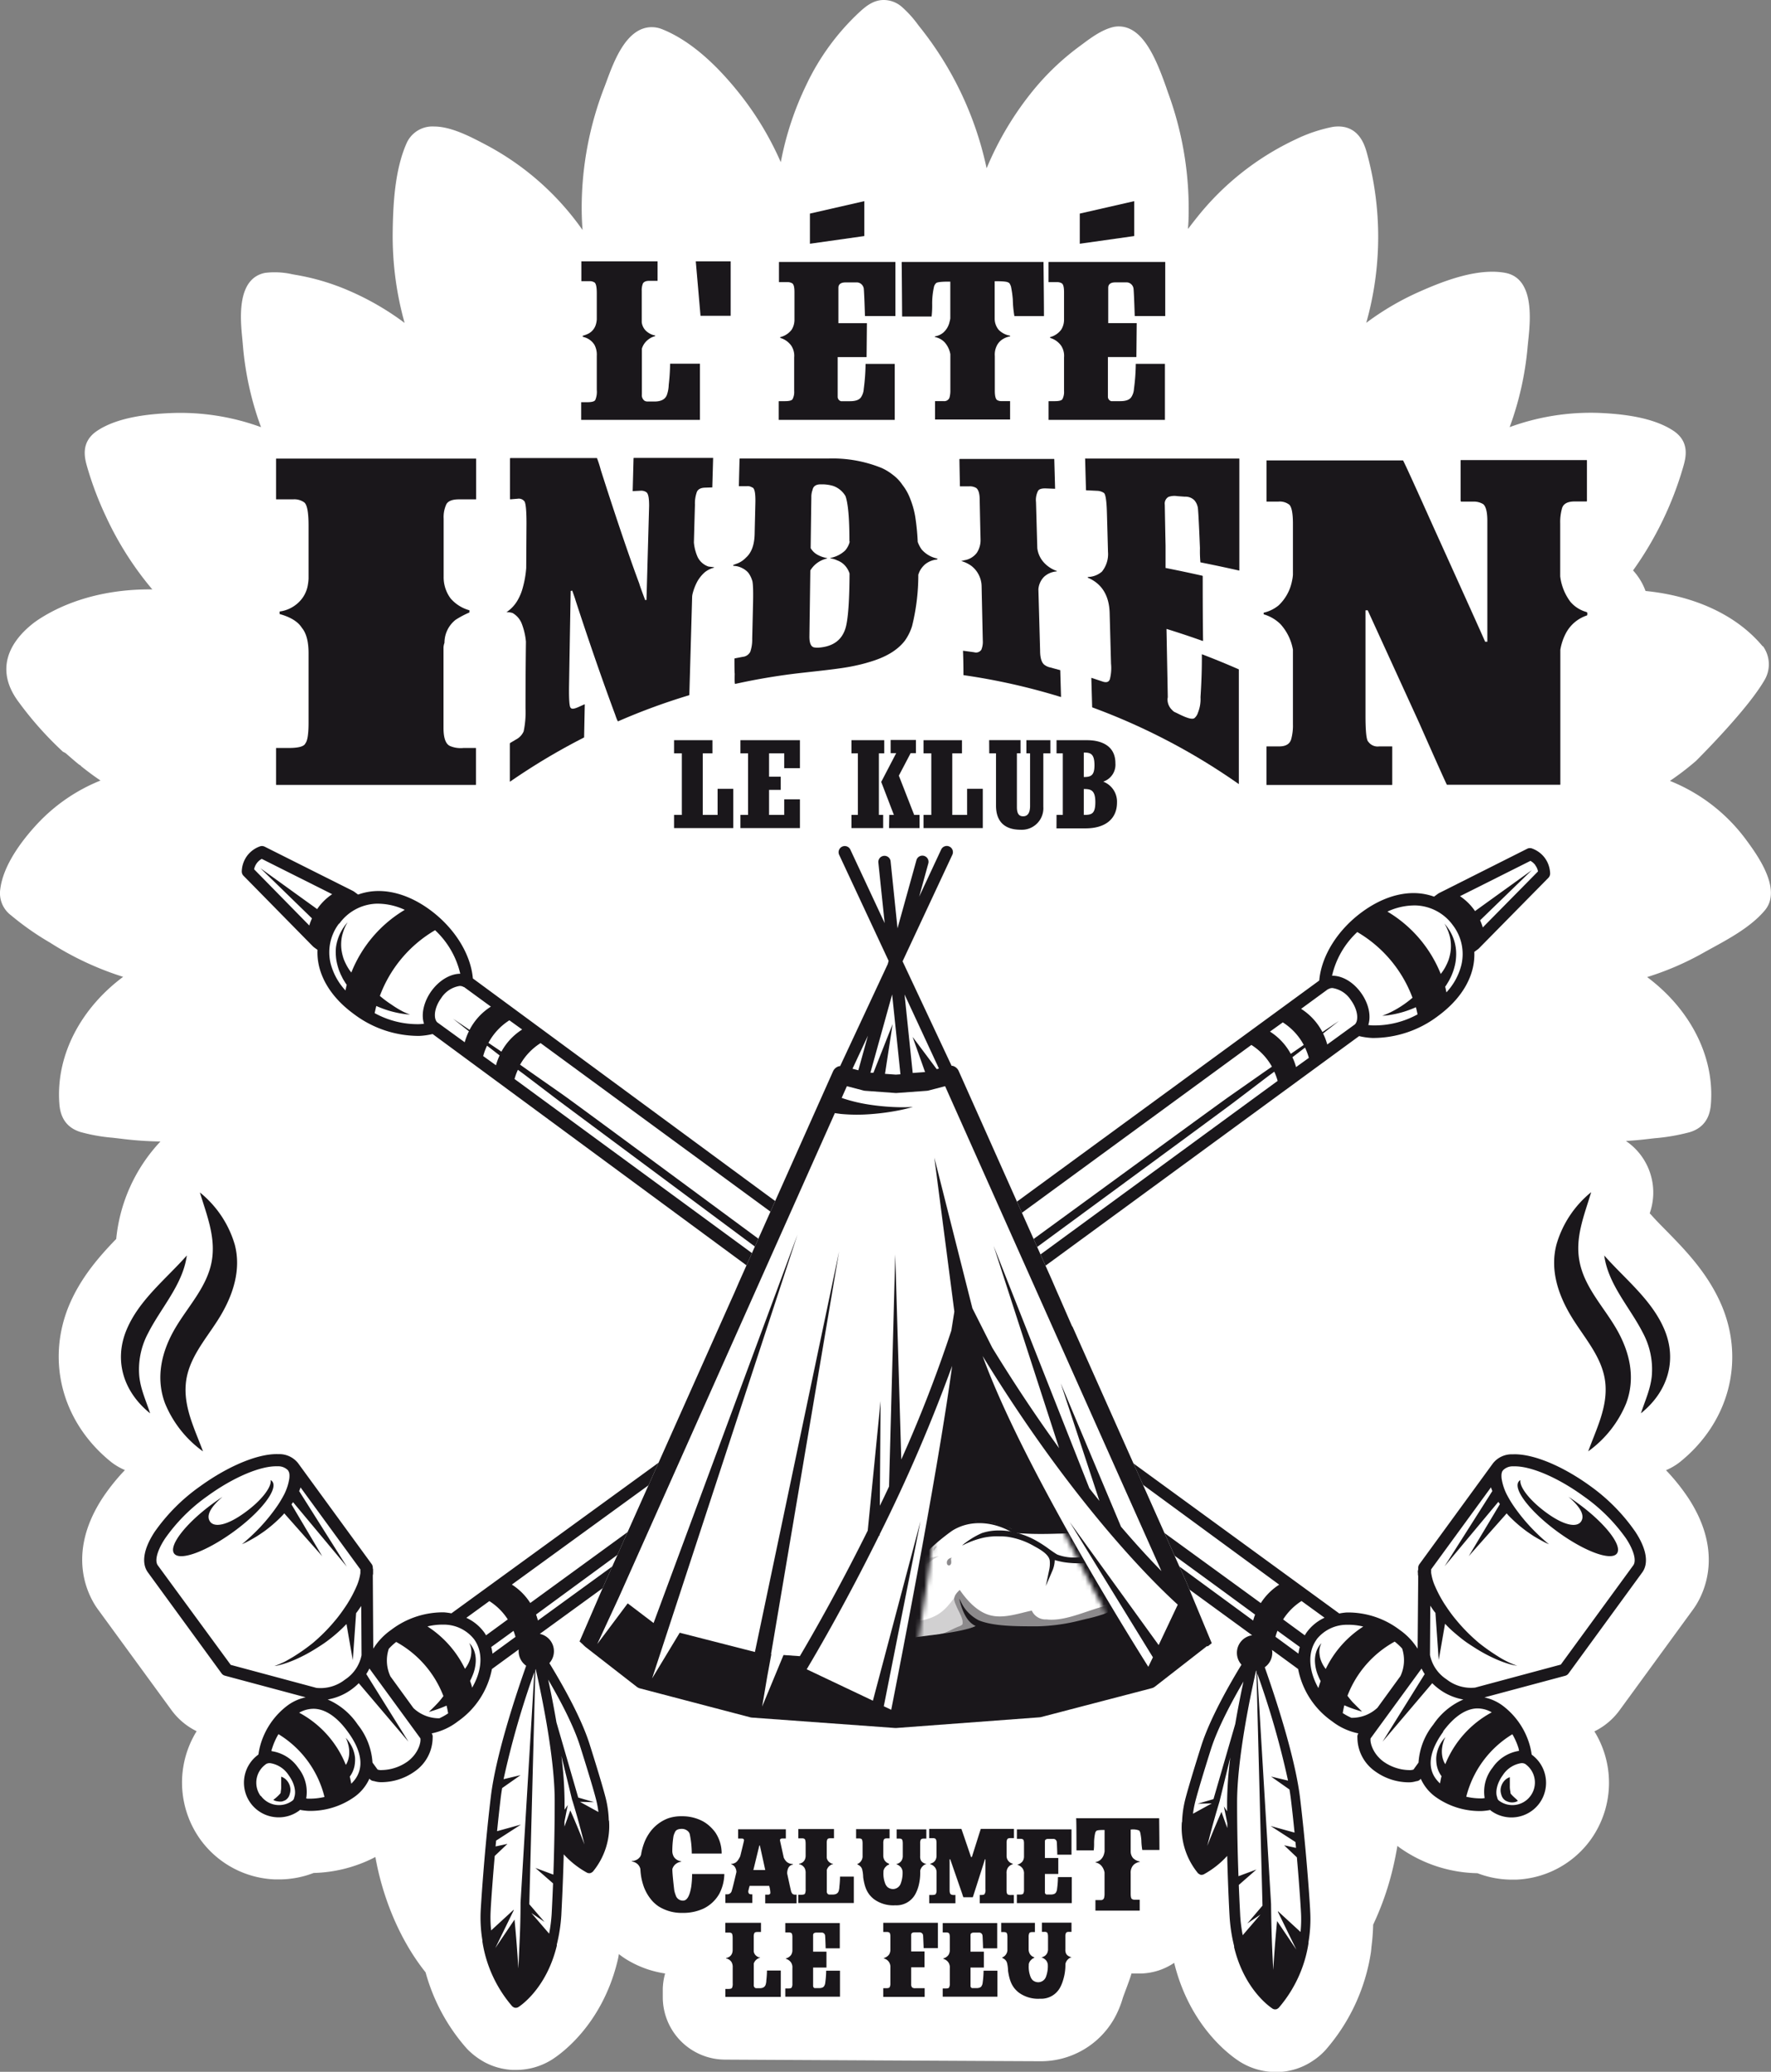
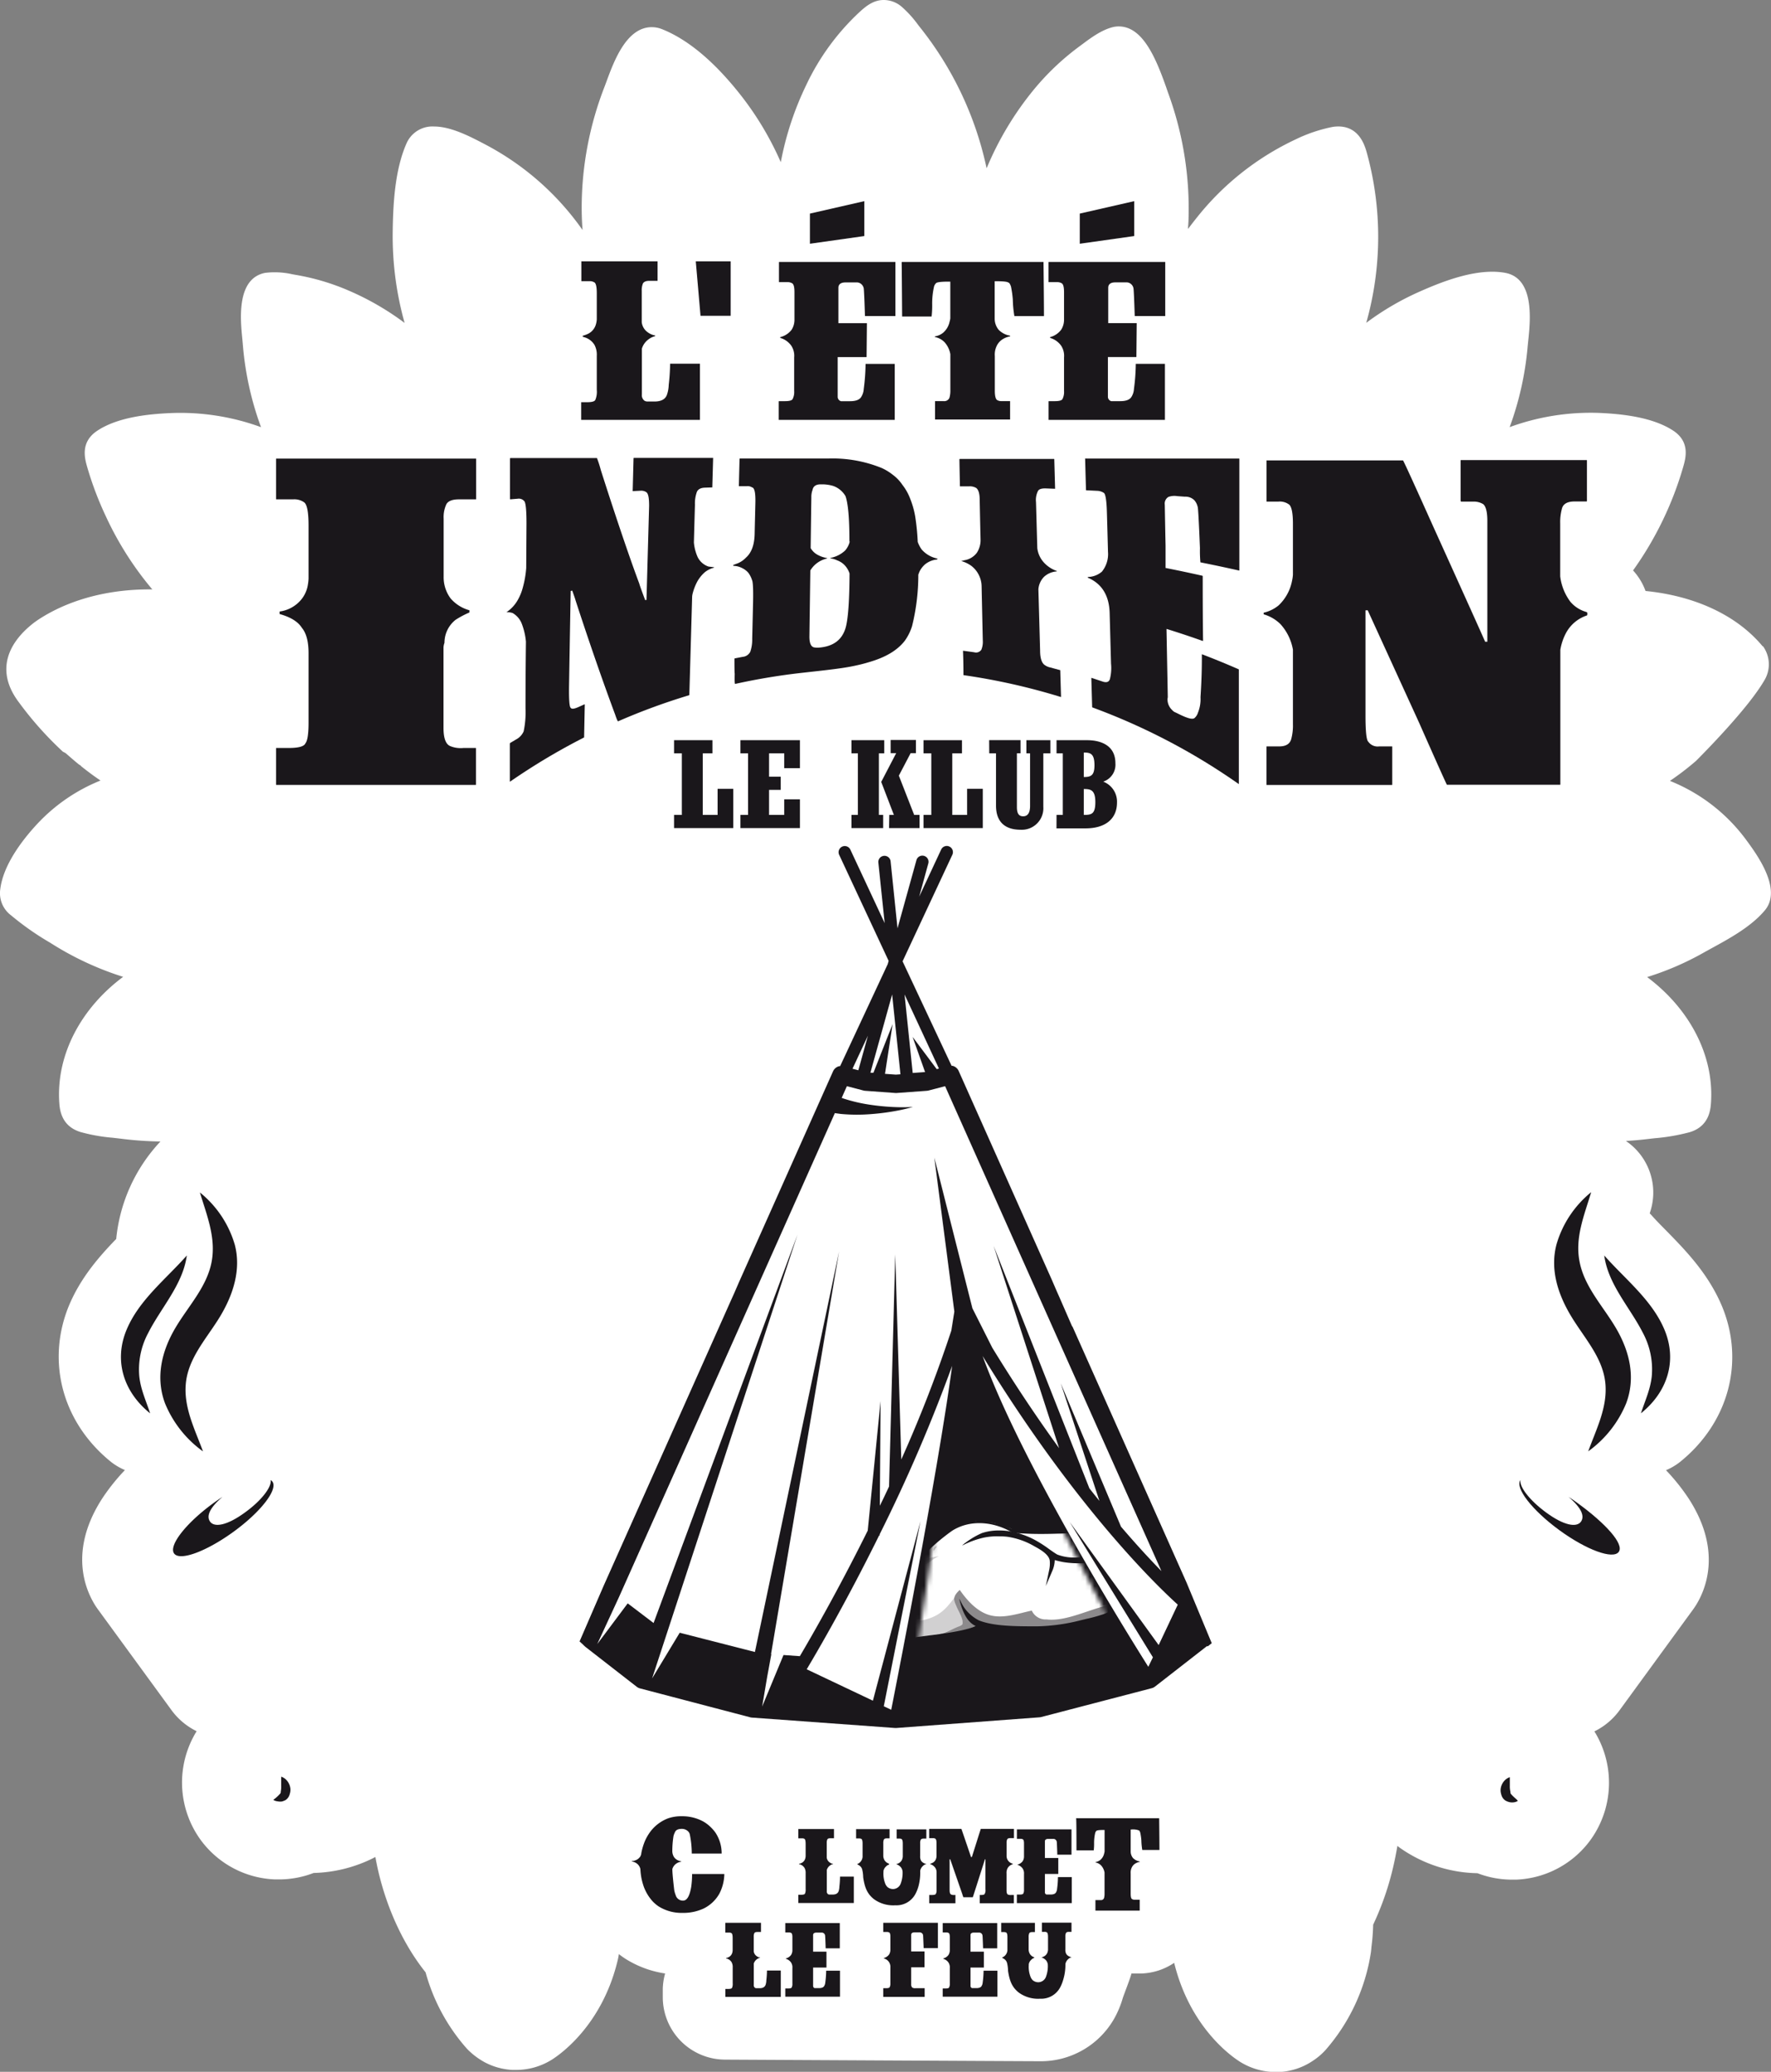
<svg xmlns="http://www.w3.org/2000/svg" viewBox="0 0 384.78 450">
  <rect x="0" y="0" width="384.78" height="450" fill="#808080" stroke="none" />
  <defs>
    <style>.cls-1,.cls-3{fill:#fff;}.cls-1,.cls-5,.cls-6,.cls-7,.cls-8{fill-rule:evenodd;}.cls-2,.cls-5,.cls-6,.cls-7{fill:#1a171b;}.cls-4{mask:url(#mask);}.cls-6{opacity:0.2;}.cls-7{opacity:0.5;}.cls-8{fill:#111210;}</style>
    <mask id="mask" x="136.29" y="283.99" width="112.84" height="91.06" maskUnits="userSpaceOnUse">
      <path class="cls-1" d="M209.36,284s-5.64,49-12.42,88.05c11.33.6,29.45.91,29.45.91l22.74-6.1S213.94,302.8,209.36,284Z" />
    </mask>
  </defs>
  <title>Fichier 9</title>
  <g id="Calque_2" data-name="Calque 2">
    <g id="Calque_1-2" data-name="Calque 1">
      <path class="cls-1" d="M379.14,182.09a38.17,38.17,0,0,0-16.32-12.48,60.72,60.72,0,0,0,5.7-4.37c3.64-3.67,11.54-11.89,14.76-17.37a6.73,6.73,0,0,0-.24-7.51l-.09,0c-5.57-6.7-14.66-10.93-25.43-12a14.27,14.27,0,0,0-.58-1.36,13.49,13.49,0,0,0-2.13-3.1,74,74,0,0,0,10.91-22.54c.53-1.87,1.51-5.36-2.15-7.8-4.54-3-11.28-3.65-16-3.87A51.31,51.31,0,0,0,328,92.77a67.6,67.6,0,0,0,3.91-17.53l.11-1.09c.48-4.45,1.46-13.7-5-14.89a15.55,15.55,0,0,0-2.81-.24c-5.39,0-11.39,2.36-16,4.42a59.56,59.56,0,0,0-11.37,6.68A68.68,68.68,0,0,0,297,33.31c-.44-1.6-1.62-5.84-6.23-5.84a8,8,0,0,0-1.3.11,33.09,33.09,0,0,0-7.92,2.67,59.87,59.87,0,0,0-21.43,16.9q-1,1.25-2,2.58c0-.52.07-1,.09-1.57A73.11,73.11,0,0,0,253.73,20l-.34-1c-2.27-6.42-5.12-13.26-10.32-13.26a5.47,5.47,0,0,0-1.36.17c-2.45.63-4.75,2.35-6.6,3.73l-.69.51a55.49,55.49,0,0,0-9.81,9.32,68.28,68.28,0,0,0-10.25,17.08,73.61,73.61,0,0,0-14.3-30.4l-.59-.75a23.49,23.49,0,0,0-3.64-4A6,6,0,0,0,192,0c-2.38,0-4.06,1.53-5.43,2.78a51.9,51.9,0,0,0-11.46,15.81,66.91,66.91,0,0,0-5.47,16.64,67.45,67.45,0,0,0-8.37-14.14c-5.82-7.5-11.68-12.46-17.42-14.75a6,6,0,0,0-2.24-.44c-5.48,0-8.19,7.33-9.81,11.72l-.42,1.13a72.57,72.57,0,0,0-5,26.3c0,1.66.06,3.29.19,4.91a59.74,59.74,0,0,0-21-18.51l-.63-.33c-3.34-1.76-7.19-3.64-10.62-3.64a6.13,6.13,0,0,0-6,3.67c-2.54,5.78-2.93,13.1-3,19.5a69.68,69.68,0,0,0,2.59,19.49A59.37,59.37,0,0,0,76,63.22,50,50,0,0,0,64.3,59.71l-.79-.14a17.22,17.22,0,0,0-5.94-.3c-6.25,1.27-5.34,10.18-4.91,14.47l.1,1.1a67.59,67.59,0,0,0,3.95,17.94,51.14,51.14,0,0,0-19.64-3.06c-4.72.21-11.5.85-16,3.88-3.64,2.46-2.66,5.95-2.13,7.82a71.92,71.92,0,0,0,4,10.6,70.32,70.32,0,0,0,10.15,16c-9.7-.11-18.39,2.32-24.95,6.69-.25.18-.52.36-.77.55l-.09.07c-5.59,4.36-8.3,10.4-3.2,17.18a75,75,0,0,0,9.61,10.78l.54.27c1,.87,1.93,1.68,2.91,2.48l.48.3-.09,0c1.41,1.13,2.84,2.21,4.31,3.19A38.29,38.29,0,0,0,8.05,179c-3.31,3.57-7.38,8.94-8,14.19a6,6,0,0,0,2.35,5.62,60.91,60.91,0,0,0,8.5,5.95,66.56,66.56,0,0,0,15.85,7.41C17.59,219,12.3,229,12.86,239.19c.09,1.6.3,5.35,4.64,6.69a38,38,0,0,0,7,1.24l1.64.19a76,76,0,0,0,8.72.62,36,36,0,0,0-9.61,21.17c-3.65,3.77-7.72,8.38-10.28,14.51C10,295.71,13.54,309,24.14,317.54a13.43,13.43,0,0,0,3,1.76,44.65,44.65,0,0,0-4.82,6c-8.23,12.56-2.9,21.71-1.07,24.22l16,21.91a14.9,14.9,0,0,0,5.47,4.59,21.2,21.2,0,0,0,.84,23.56,21,21,0,0,0,16.21,8.63l.81,0a21,21,0,0,0,7.56-1.4,30.65,30.65,0,0,0,13.42-3.47c1.41,8,4.87,17.5,10.91,25.06a41.5,41.5,0,0,0,8.87,16.46l.26.28a15.94,15.94,0,0,0,3.89,2.88l.6.29a14.55,14.55,0,0,0,5.25,1.28l.79,0a14.65,14.65,0,0,0,7.75-2.22c1.79-1.12,10.89-7.42,14.3-21.5a13.58,13.58,0,0,0,.28-1.44,17.36,17.36,0,0,0,1.49,1.06,22.32,22.32,0,0,0,8.56,3.15A13.47,13.47,0,0,0,144,432v1.8a13.57,13.57,0,0,0,13.55,13.55s66.13.35,68.43.35a18.33,18.33,0,0,0,16.24-9.51,21.25,21.25,0,0,0,1.72-4.2c.19-.62,1.58-4.14,1.89-5.34h1.7a13.48,13.48,0,0,0,7.58-2.32c3.46,14.09,12.52,20.37,14.32,21.5a14.6,14.6,0,0,0,7.73,2.21l.77,0a14.29,14.29,0,0,0,7.29-2.42,14,14,0,0,0,2.55-2.12h0l.2-.21a41.82,41.82,0,0,0,9.87-21.16q.09-.62.13-1.25a43.87,43.87,0,0,0,.37-4.83,62.47,62.47,0,0,0,4.07-11.37c.48-1.9.87-3.82,1.2-5.75l.56.43A30.16,30.16,0,0,0,321,406.86a20.92,20.92,0,0,0,7.55,1.4l.83,0a21,21,0,0,0,16.19-8.63,21.21,21.21,0,0,0,.84-23.57,14.87,14.87,0,0,0,5.46-4.58l16-21.93c1.83-2.51,7.16-11.66-1.08-24.22a44.54,44.54,0,0,0-4.82-6,13.42,13.42,0,0,0,3-1.76c10.6-8.51,14.19-21.83,9.13-33.93-3-7.1-8-12.17-12-16.26-1.18-1.2-2.36-2.38-3.44-3.61l-.23-.23.2-.64a13.52,13.52,0,0,0-5.37-15.08c1.52-.09,3.08-.22,4.72-.42l1.48-.17a43.44,43.44,0,0,0,7.63-1.31c4.36-1.3,4.58-5.08,4.67-6.7.57-10.15-4.73-20.16-13.89-27a62.78,62.78,0,0,0,12.5-5.43l1.56-.86c3.77-2.06,8.46-4.62,11.39-8.06l.07-.08C387.38,193.17,381.65,185.47,379.14,182.09Z" />
      <path class="cls-2" d="M62.95,389.62v0s0,.07,0,.11Z" />
      <path class="cls-2" d="M61.27,391.28a3.4,3.4,0,0,0,.48-.17L62,391l.14-.09.13-.11a2.11,2.11,0,0,0,.68-1.14,2.9,2.9,0,0,0,.14-1.18,3.21,3.21,0,0,0-1-2,2.63,2.63,0,0,0-1-.58c0,.4,0,.72,0,1s0,.6,0,.87A5.2,5.2,0,0,1,61,389.1l0,.11v0a1.11,1.11,0,0,1-.05.27l0,0s0,0,0,0l-.1.12-.23.25c-.16.17-.34.34-.54.52s-.43.35-.7.56a2.09,2.09,0,0,0,.93.32A2.69,2.69,0,0,0,61.27,391.28Z" />
      <path class="cls-2" d="M59.19,321.81a1.2,1.2,0,0,0-.39-.34c.27,1.49-2,4.47-5.59,7.05-3.92,2.86-6.62,3.26-7.55,2-.8-1.1-.32-2.85,2.69-5.4-.69.44-1.38.92-2.08,1.43-5.9,4.31-9.68,9.17-8.44,10.87s7-.43,12.92-4.73S60.43,323.51,59.19,321.81Z" />
-       <path class="cls-2" d="M345.67,322.88c-6.16-4.5-12.67-7.19-17-7a5.2,5.2,0,0,0-4.28,1.93l-16,21.93a1.33,1.33,0,0,0-.26.78v.16c0,.13,0,.26-.06.43s0,.45,0,.71,0,.31.06.45L308,358.1a14.18,14.18,0,0,0-3.9-4.09,18.56,18.56,0,0,0-11.5-3.78,13.4,13.4,0,0,0-1.62.22l-83.69-61,88-64.41a15.41,15.41,0,0,0,2.9.41h0a23.39,23.39,0,0,0,14.24-4.77c4.08-3,6.71-6.63,7.59-10.55a13,13,0,0,0,.3-3.38l.82-.6.16-.14,15.11-15.34a1.33,1.33,0,0,0,.38-1,6,6,0,0,0-1.2-3.39,6,6,0,0,0-2.76-2,1.33,1.33,0,0,0-1,.06L312.62,194l-.19.12-.86.63a13.19,13.19,0,0,0-3.9-.76c-3.81-.15-7.85,1.26-11.69,4.06-5.38,3.93-8.89,9.58-9.35,14.92L194.68,280.2l-91.94-67.68c-.47-5.34-4-11-9.35-14.92-3.84-2.81-7.89-4.21-11.69-4.06a13.19,13.19,0,0,0-3.9.76l-.86-.63-.19-.12-19.26-9.66a1.33,1.33,0,0,0-1-.06,6,6,0,0,0-2.76,2,6,6,0,0,0-1.2,3.39,1.33,1.33,0,0,0,.38,1L68,205.57l.16.14.82.6a13,13,0,0,0,.3,3.38c.88,3.92,3.51,7.57,7.59,10.55A23.39,23.39,0,0,0,91.09,225h0a15.42,15.42,0,0,0,2.9-.41l88,64.83-83.92,61a13.4,13.4,0,0,0-1.62-.22A18.56,18.56,0,0,0,85,354a14.17,14.17,0,0,0-3.9,4.09L81,342.23c0-.14.06-.32.06-.45s0-.5,0-.71,0-.3-.06-.43v-.16a1.33,1.33,0,0,0-.26-.78l-16-21.93a5.2,5.2,0,0,0-4.28-1.93c-4.3-.17-10.81,2.53-17,7a40.55,40.55,0,0,0-9.86,9.88c-2.41,3.67-2.93,6.8-1.46,8.81l16,21.93a1.33,1.33,0,0,0,.73.5l17.55,4.7a10.13,10.13,0,0,0-4,1.81,16.3,16.3,0,0,0-5.86,8.6,15.14,15.14,0,0,0-.41,2h0l-.18.15a7.52,7.52,0,0,0,4.28,13.5A7.45,7.45,0,0,0,65,393.27c.07,0,.1-.12.17-.17a14.71,14.71,0,0,0,1.71.22,16.52,16.52,0,0,0,10.08-3,9.8,9.8,0,0,0,3.3-4,1.31,1.31,0,0,0,1,.53,5.27,5.27,0,0,0,1.46.24,12.53,12.53,0,0,0,7.39-2.34A9,9,0,0,0,94,377.53s0-.08,0-.13a1.32,1.32,0,0,0-.21-.91,13.64,13.64,0,0,0,5.68-2.6,18,18,0,0,0,7.41-11.38l5.81-4.24c0,.05,0,.1,0,.15a3.87,3.87,0,0,0,1.63,3.38c-2.2,6.22-6.6,19.43-7.68,28.45-1.47,12.25-2.16,24-2.19,24.53a30.09,30.09,0,0,0,.37,6.73,1,1,0,0,0,0,.26,28,28,0,0,0,6.47,14l0,0h0l0,0a1,1,0,0,0,.22.15,1.11,1.11,0,0,0,.11.08,1.07,1.07,0,0,0,1-.06c.25-.15,6.06-3.87,8.35-13.31a1,1,0,0,0,0-.26,35.4,35.4,0,0,0,1-6.61c0-.32.32-5.61.51-13a19.56,19.56,0,0,0,5.08,4h0a1.08,1.08,0,0,0,.4.1h0a1.08,1.08,0,0,0,.45-.07,1.16,1.16,0,0,0,.12-.08,1.05,1.05,0,0,0,.26-.17h0l.07-.08a15.53,15.53,0,0,0,3.47-10.93,1,1,0,0,0-.06-.18,22.59,22.59,0,0,0-.65-4.72c-.12-.49-.86-3.38-3.5-11.73-1.88-6-6.2-13.48-8.76-17.67a3.85,3.85,0,0,0-2.08-6.35l77.29-56.17,77.48,56.47a3.85,3.85,0,0,0-2.32,6.39c-2.56,4.19-6.87,11.72-8.75,17.67-2.64,8.35-3.38,11.24-3.5,11.73a22.58,22.58,0,0,0-.65,4.72,1,1,0,0,0-.06.18,15.57,15.57,0,0,0,3.44,10.9l.09.11h0a1,1,0,0,0,.26.17.73.73,0,0,0,.58.16h0a1.07,1.07,0,0,0,.41-.11h0a19.56,19.56,0,0,0,5.08-4c.19,7.43.49,12.73.51,13a35.4,35.4,0,0,0,1,6.61,1,1,0,0,0,0,.26c2.29,9.43,8.11,13.15,8.35,13.31a1.07,1.07,0,0,0,1,.06l.11-.08a1,1,0,0,0,.22-.16l0,0h0l0,0a28,28,0,0,0,6.47-14,1.05,1.05,0,0,0,0-.26,30.08,30.08,0,0,0,.37-6.73c0-.5-.72-12.28-2.19-24.53-1.08-9-5.48-22.22-7.68-28.45a3.87,3.87,0,0,0,1.63-3.38,3.77,3.77,0,0,0-.06-.39l5.68,4.15a18,18,0,0,0,7.41,11.38,13.64,13.64,0,0,0,5.68,2.6,1.32,1.32,0,0,0-.21.91s0,.09,0,.13a9,9,0,0,0,3.92,7.25,12.53,12.53,0,0,0,7.39,2.34,5.27,5.27,0,0,0,1.46-.24,1.32,1.32,0,0,0,1-.53,9.8,9.8,0,0,0,3.3,4,16.52,16.52,0,0,0,10.08,3,14.7,14.7,0,0,0,1.71-.22c.06.05.1.12.17.17a7.53,7.53,0,0,0,10.52-1.64,7.56,7.56,0,0,0-1.51-10.42l-.18-.15h0a15.17,15.17,0,0,0-.41-2,16.3,16.3,0,0,0-5.86-8.6,10.13,10.13,0,0,0-4-1.81l17.55-4.7a1.33,1.33,0,0,0,.73-.5l16-21.93c1.47-2,.95-5.14-1.46-8.81A40.54,40.54,0,0,0,345.67,322.88Zm-239.06,92c0-.31.3-5.16.88-11.77l2.76-2.62-2.58.56.12-1.27,5.39-3.48L108,397.73c.23-2.34.5-4.78.79-7.25.08-.68.19-1.39.31-2.11l4-2.81-3.69.88a187.2,187.2,0,0,1,6.69-23.27l-3,50.06c0,.24,0,3.68-.15,7.14s-.33,7.18-.33,7.18-.21-3.62-.52-7.21c-.1-1.19-.21-2.36-.31-3.41l-4.18,6.2,4-8.2,0-.14-4.9,4.5A27,27,0,0,1,106.61,414.88Zm19.11-19.13c.67,2.43,1.27,4.87,1.27,4.87s-.92-2.37-1.91-4.7c-.41-1-.82-1.91-1.17-2.7l-1.27,3.52c0-.35,0-.7,0-1.06l.72-3.65h0l-.7,1.05c0-.64,0-1.28,0-1.93a83,83,0,0,0-.69-9.77l2.33,9.54h0C124.35,391,125.07,393.38,125.72,395.75Zm-5.56,13.32c-.15,3.87-.29,6.36-.3,6.58a33.47,33.47,0,0,1-.55,4.34l-3.86-4.48,2.85,1.93L115,413.6l1.32-50.89.07-.2h0c1.42,6.25,4.13,19.43,4.13,28.66,0,6-.14,11.67-.29,16l-3.9-1.45ZM126,391.36l3.07.07-3.44-1-4.73-16.32c-.59-3.46-1.23-6.67-1.8-9.3,2.46,4.21,5.57,10,7,14.67,2.62,8.28,3.35,11.11,3.46,11.59a21.67,21.67,0,0,1,.46,2.5ZM266.65,396c0,.36,0,.71,0,1.06l-1.27-3.52c-.35.8-.76,1.73-1.17,2.7-1,2.33-1.91,4.7-1.91,4.7s.6-2.45,1.27-4.87,1.37-4.71,1.4-4.82h0l2.33-9.54a83,83,0,0,0-.69,9.77c0,.65,0,1.29,0,1.93l-.7-1.05h0Zm3.53-30.85c-.56,2.62-1.21,5.84-1.8,9.3l-4.73,16.32-3.44,1,3.07-.07-4.08,2.24a21.68,21.68,0,0,1,.46-2.5c.12-.48.84-3.31,3.46-11.59C264.61,375.2,267.73,369.4,270.19,365.18Zm-1.4,26.32c0-9.23,2.72-22.41,4.13-28.66h0l.07.2,1.32,50.89L271,417.78l2.85-1.93L270,420.33a33.48,33.48,0,0,1-.55-4.34c0-.22-.15-2.71-.3-6.58l3.83-3.35-3.9,1.45C268.92,403.17,268.78,397.54,268.78,391.5Zm13.77,28.14-4.9-4.5,0,.14,4,8.2-4.18-6.2c-.1,1.05-.21,2.23-.31,3.41-.31,3.59-.52,7.21-.52,7.21s-.21-3.59-.33-7.19-.15-6.91-.15-7.14l-3-50.06a187.18,187.18,0,0,1,6.69,23.27l-3.69-.88,4,2.81c.12.73.23,1.44.31,2.11.3,2.47.56,4.91.79,7.25l-5.19-1.43,5.39,3.48.12,1.27-2.57-.56,2.76,2.62c.58,6.61.87,11.46.88,11.77A27.06,27.06,0,0,1,282.56,419.64ZM354.85,340l-15.74,21.55-18.62,5a8.61,8.61,0,0,1-6.22-1.81,8.23,8.23,0,0,1-3.58-5.29l.07-10.69c.31.47.61.95,1,1.42l.11.13.72,10.24,1.37-7.87c.59.62,1.2,1.23,1.85,1.79s1.52,1.29,2.31,1.88,1.61,1.1,2.39,1.6a33.93,33.93,0,0,0,4.45,2.39,22.91,22.91,0,0,0,3.35,1.2c.42.1.74.17,1,.21l.34.06-.33-.12c-.22-.07-.52-.2-.91-.36s-.85-.38-1.37-.65-1.1-.6-1.71-1a42.55,42.55,0,0,1-4-2.83,39.08,39.08,0,0,1-4-3.88c-.62-.71-1.23-1.43-1.79-2.16s-1.07-1.48-1.55-2.2a27.3,27.3,0,0,1-2.21-4.1,11,11,0,0,1-.84-2.9c0-.17,0-.3,0-.43s0-.15,0-.24v-.08l13-17.81a8,8,0,0,0,.3.8l-10.38,16.35,11.68-14,.34.49L319.11,338l8.24-9.29.3.35a29.61,29.61,0,0,0,3,2.75c.51.4,1,.78,1.49,1.11s.94.65,1.39.91c.88.53,1.64.92,2.16,1.2l.85.39-.7-.59c-.44-.38-1.07-.93-1.78-1.63a39,39,0,0,1-4.75-5.47,24.05,24.05,0,0,1-2-3.25,11.66,11.66,0,0,1-1-3,4.43,4.43,0,0,1-.09-1.1,2,2,0,0,1,.13-.68c0-.08.06-.15.07-.14l.06-.1.09-.13a2.94,2.94,0,0,1,2.24-.84c3.68-.14,9.68,2.42,15.3,6.52a37.89,37.89,0,0,1,9.21,9.19C355,336.78,355.58,339,354.85,340Zm-22.32,50.07a4.87,4.87,0,0,1-6.81,1.06,1,1,0,0,1-.41-.65,1.29,1.29,0,0,0-.05-.19c-.36-1-.11-2.85,1.24-4.71a5.83,5.83,0,0,1,4-2.62,1.5,1.5,0,0,1,1,.25l.06.06A4.9,4.9,0,0,1,332.53,390.07Zm-25.43-5.72a2.43,2.43,0,0,1-.77.12,10,10,0,0,1-5.72-1.83c-2.34-1.71-3-4.17-2.82-5.07l11.07-15.16a10.83,10.83,0,0,0,.68,1.2l-9.15,14.68,10.79-12.7a13.3,13.3,0,0,0,1.51,1.3,12.33,12.33,0,0,0,5.25,2.24,15.06,15.06,0,0,0-6.53,5.45,14.67,14.67,0,0,0-3.21,8.25Zm-224.29.12a2.43,2.43,0,0,1-.77-.12l-1.11-1.52a14.67,14.67,0,0,0-3.21-8.25,15.06,15.06,0,0,0-6.53-5.45,12.33,12.33,0,0,0,5.25-2.24,13.32,13.32,0,0,0,1.51-1.3l10.79,12.7L79.58,363.6a10.77,10.77,0,0,0,.68-1.2l11.07,15.16c.18.91-.48,3.37-2.82,5.07A10,10,0,0,1,82.81,384.46Zm-26.2,5.6a4.9,4.9,0,0,1,1.05-6.8l.06-.06a1.5,1.5,0,0,1,1-.25,5.83,5.83,0,0,1,4,2.62c1.36,1.86,1.6,3.7,1.24,4.71a1.29,1.29,0,0,0-.05.19,1,1,0,0,1-.41.65,4.87,4.87,0,0,1-6.81-1.06ZM35.83,334.21A37.89,37.89,0,0,1,45,325c5.62-4.1,11.62-6.66,15.3-6.52a2.94,2.94,0,0,1,2.24.84l.09.13.06.1s0,.07.07.14a2,2,0,0,1,.13.68,4.42,4.42,0,0,1-.09,1.1,11.66,11.66,0,0,1-1,3,24,24,0,0,1-2,3.25,39,39,0,0,1-4.75,5.47c-.72.69-1.34,1.24-1.78,1.63l-.7.59.85-.39c.53-.28,1.28-.67,2.16-1.2.44-.26.9-.58,1.39-.91s1-.71,1.49-1.11a29.61,29.61,0,0,0,3-2.75l.3-.35L70,338l-6.67-11.24.34-.49,11.68,14L65,323.87a8,8,0,0,0,.3-.8l13,17.81V341c0,.08,0,.14,0,.24s0,.26,0,.43a11,11,0,0,1-.84,2.9,27.28,27.28,0,0,1-2.21,4.1c-.48.73-1,1.47-1.55,2.2s-1.17,1.45-1.79,2.16a39.08,39.08,0,0,1-4,3.88,42.52,42.52,0,0,1-4,2.83c-.61.38-1.19.7-1.71,1s-1,.48-1.37.65-.7.29-.91.36l-.33.12.34-.06c.23,0,.55-.11,1-.21a22.89,22.89,0,0,0,3.35-1.2,33.94,33.94,0,0,0,4.45-2.39c.78-.49,1.59-1,2.39-1.6s1.56-1.21,2.31-1.88,1.26-1.18,1.85-1.79l1.37,7.87.72-10.24.11-.13c.36-.47.66-.94,1-1.42l.07,10.69a8.23,8.23,0,0,1-3.58,5.29,8.61,8.61,0,0,1-6.22,1.81l-18.62-5L34.29,340C33.56,339,34.15,336.78,35.83,334.21ZM67,390.67c-.16,0-.31,0-.47-.06a8.36,8.36,0,0,0-1.71-6.6A8.49,8.49,0,0,0,59,380.35c0-.18,0-.34.1-.52a14.06,14.06,0,0,1,1.4-3.17,22.18,22.18,0,0,1,10,13.64A14.06,14.06,0,0,1,67,390.67Zm9.32-3.21c-.1-.53-.19-1.06-.33-1.58a4,4,0,0,0,.4-.61,4.84,4.84,0,0,0,.36-.77,6,6,0,0,0,.26-.88,6.14,6.14,0,0,0,.12-.95,6.36,6.36,0,0,0,0-1A7.22,7.22,0,0,0,76,378.59a6,6,0,0,0-.63-.85l-.26-.29.17.36a5.73,5.73,0,0,1,.35,1,4.84,4.84,0,0,1,.15.65,7.08,7.08,0,0,1,.09.73,6.54,6.54,0,0,1,0,.77,5.73,5.73,0,0,1-.1.77,4.87,4.87,0,0,1-.2.72,4.37,4.37,0,0,1-.28.64l-.16.24A22.2,22.2,0,0,0,65,372a6.3,6.3,0,0,1,3.29-.85c3.11.12,5.68,2.77,7.28,5C78,379.44,79.94,384,76.27,387.46ZM89.83,371l-5-6.88a8.1,8.1,0,0,1-.36-6,13.26,13.26,0,0,1,1.61-1.49,22.66,22.66,0,0,1,10.26,11.76h0a16.94,16.94,0,0,1-1.17,1.44c-.92,1-2,2-2,2s1.36-.37,2.72-.9c.39-.15.77-.31,1.13-.47.15.55.24,1.12.35,1.68a13.25,13.25,0,0,1-1.9,1.07A8.09,8.09,0,0,1,89.83,371Zm12.31-5.87,0-.06a10.45,10.45,0,0,0,.47-1,9.08,9.08,0,0,0,.75-3.11,6.25,6.25,0,0,0-.13-1.68,5.68,5.68,0,0,0-.21-.73,5.45,5.45,0,0,0-.28-.61,4.41,4.41,0,0,0-.55-.82l-.24-.27.15.33a4.14,4.14,0,0,1,.26.89,4.25,4.25,0,0,1,0,1.27,5.18,5.18,0,0,1-.34,1.37,6.64,6.64,0,0,1-1,1.76,22.68,22.68,0,0,0-8.15-9.21,13.62,13.62,0,0,1,3.48-.39,8.36,8.36,0,0,1,6.65,3.17c2.07,2.84,1.73,6.87-.43,10.53C102.49,366.09,102.31,365.61,102.14,365.12Zm87-70.5-52.85,38.19-16.22,11.81-4.86,3.54a13.09,13.09,0,0,0-4-4l73.09-53.1Zm-78.82,57.11L108.6,353l-3,2.19c-.14-.23-.27-.47-.44-.69a9.91,9.91,0,0,0-3.84-3.11l5-3.63A13.1,13.1,0,0,1,110.32,351.73Zm-3.6,6,3.48-2.52,1.37-1a13.1,13.1,0,0,1,.43,1.31l-5,3.65A10.46,10.46,0,0,0,106.72,357.7Zm9.74-7.06,5.21-3.82L137.85,335c4.64-3.43,48.45-35.16,53.38-38.81l1.2.88-75.56,54.9A13,13,0,0,0,116.45,350.63Zm-4.67-116.32a13.13,13.13,0,0,1,.73-2l1.36,1,7.55,5.74c2.67,2,51.31,38.13,54.25,40.33l9.06,6.78c3.09,2.3,6.21,4.67,9.37,7l18.5,13.66c5.92,4.34,50.14,36.51,54.87,40l5.21,3.82a13,13,0,0,0-.42,1.3Zm-19.68-12q-.55.07-1.11.09a19.39,19.39,0,0,1-9.6-2.4c.12-.52.21-1,.36-1.55a24.44,24.44,0,0,0,2.67,1,22.7,22.7,0,0,0,3.19.71,12.67,12.67,0,0,0,1.46.14,12.58,12.58,0,0,1-1.34-.54A21.84,21.84,0,0,1,85,218.16a22.74,22.74,0,0,1-2.47-1.85l0,0a27.73,27.73,0,0,1,12-14.27A18.68,18.68,0,0,1,100,211.5c-2.16,0-4.56,1.42-6.23,3.7S91.45,220.27,92.1,222.27Zm-18.42-21.7a10.39,10.39,0,0,1,8.12-4.38,14,14,0,0,1,6.13,1.34,27.75,27.75,0,0,0-11.61,13.62h0c-.18-.26-.41-.52-.59-.83a8.92,8.92,0,0,1-.57-1,11.07,11.07,0,0,1-.5-1.12,10.52,10.52,0,0,1-.34-1.22,8.8,8.8,0,0,1-.19-1.27,9,9,0,0,1,0-1.26,9.13,9.13,0,0,1,.16-1.18,9.33,9.33,0,0,1,.28-1,6.62,6.62,0,0,1,.33-.86,5.91,5.91,0,0,1,.31-.65l.3-.55-.4.49a6,6,0,0,0-.43.59,6.91,6.91,0,0,0-.5.81A10,10,0,0,0,73,205.71a10,10,0,0,0-.05,1.45,11.85,11.85,0,0,0,.14,1.46,12.82,12.82,0,0,0,.33,1.39,10.78,10.78,0,0,0,.45,1.26c.15.4.35.75.51,1.09s.37.64.53.91.3.47.42.64h0c-.11.4-.18.81-.27,1.22a13.63,13.63,0,0,1-3.26-6A10.28,10.28,0,0,1,73.68,200.57ZM55.21,188.81a3.29,3.29,0,0,1,1.66-2.26l15.3,7.67a12.12,12.12,0,0,0-3.1,3c-.06.08-.1.16-.16.24l-12.34-8.89,11.21,10.9a11.82,11.82,0,0,0-.58,1.55Zm234.2,23.11a18.68,18.68,0,0,1,5.48-9.48,27.73,27.73,0,0,1,12,14.27l0,0a22.74,22.74,0,0,1-2.47,1.85,21.84,21.84,0,0,1-2.76,1.52,12.57,12.57,0,0,1-1.35.54,12.68,12.68,0,0,0,1.46-.14,22.7,22.7,0,0,0,3.19-.71,24.44,24.44,0,0,0,2.67-1c.14.51.24,1,.36,1.55a19.39,19.39,0,0,1-9.6,2.4q-.57,0-1.11-.09c.65-2,.1-4.7-1.63-7.06S291.57,211.9,289.41,211.93Zm44.15-24a3.32,3.32,0,0,1,.6,1.35l-12,12.17a11.85,11.85,0,0,0-.58-1.55L332.81,189l-12.34,8.89c-.06-.08-.1-.16-.16-.24a12.12,12.12,0,0,0-3.1-3l15.3-7.67A3.33,3.33,0,0,1,333.56,187.88ZM315.69,201a10.28,10.28,0,0,1,1.83,8.54,13.63,13.63,0,0,1-3.26,6c-.09-.4-.16-.82-.27-1.22h0c.11-.17.25-.35.42-.64s.36-.57.53-.91.36-.69.51-1.09a10.82,10.82,0,0,0,.45-1.26,12.77,12.77,0,0,0,.33-1.39,11.85,11.85,0,0,0,.14-1.46,10.06,10.06,0,0,0-.05-1.45,9.6,9.6,0,0,0-1.15-3.62,6.91,6.91,0,0,0-.5-.81,6,6,0,0,0-.43-.59l-.4-.49.3.55a5.92,5.92,0,0,1,.31.65,6.59,6.59,0,0,1,.33.86,9.38,9.38,0,0,1,.28,1,9.17,9.17,0,0,1,.16,1.18,9,9,0,0,1,0,1.26,8.84,8.84,0,0,1-.19,1.27,10.52,10.52,0,0,1-.34,1.22,11.11,11.11,0,0,1-.5,1.12,9,9,0,0,1-.57,1c-.18.31-.41.57-.59.83h0A27.75,27.75,0,0,0,301.44,198a14,14,0,0,1,6.13-1.34A10.39,10.39,0,0,1,315.69,201ZM203.77,286.84l.87-.65,9.06-6.78c2.94-2.2,51.58-37.86,54.25-39.9l7.55-5.74,1.36-1a13.13,13.13,0,0,1,.73,2l-72.51,53.05Zm72.16-62.78,2.78-2a13.17,13.17,0,0,1,4.55,4.9l-2.82,1.94A13.17,13.17,0,0,0,275.92,224.06Zm12.61-9.22.08,0a1.52,1.52,0,0,1,.93-.23,5.82,5.82,0,0,1,3.95,2.61c1.58,2.17,1.71,4.46.87,5.28l-6,4.36a13.13,13.13,0,0,0-.91-2.39l3.46-2.73-3.6,2.43a13.16,13.16,0,0,0-4.63-5.05Zm-5,12.7a13.13,13.13,0,0,1,.83,2.23l-2.78,2a13.12,13.12,0,0,0-.79-2.14Zm-7.19,4.14-1.58,1.09L267,238.21c-2.76,1.92-51.46,37.51-54.44,39.65l-9.22,6.57-1.46,1-5-3.62,75-54.85A13.18,13.18,0,0,1,276.35,231.68Zm1.58,112.51a13.09,13.09,0,0,0-4,4l-4.86-3.54-54.91-39.93-18.65-13.47c-3.17-2.3-6.37-4.55-9.5-6.8l-9.22-6.57c-3-2.13-51.68-38.15-54.44-40.07l-7.77-5.44L113,231.25a13.18,13.18,0,0,1,4.45-4.69Zm6,10.31c-.16.22-.3.46-.44.69l-3-2.19-1.71-1.26a13.1,13.1,0,0,1,4-4l5,3.63A9.91,9.91,0,0,0,283.94,354.49ZM95,222.05c-.84-.82-.72-3.11.87-5.28a5.82,5.82,0,0,1,3.95-2.61,1.52,1.52,0,0,1,.93.23l.08,0,5.82,4.25a13.16,13.16,0,0,0-4.63,5.05l-3.6-2.43,3.46,2.73a13.14,13.14,0,0,0-.91,2.39Zm10.82,5.07,2.73,2.12a13.13,13.13,0,0,0-.79,2.14l-2.78-2A13.11,13.11,0,0,1,105.82,227.12Zm.3-.61a13.17,13.17,0,0,1,4.55-4.9l2.78,2a13.17,13.17,0,0,0-4.51,4.81Zm171,129a13,13,0,0,1,.43-1.31l1.37,1,3.48,2.52a10.5,10.5,0,0,0-.29,1.45Zm8.94.56a8.36,8.36,0,0,1,6.65-3.17,13.62,13.62,0,0,1,3.48.39,22.67,22.67,0,0,0-8.15,9.21,6.64,6.64,0,0,1-1-1.75,5.17,5.17,0,0,1-.34-1.37,4.26,4.26,0,0,1,0-1.27,4.14,4.14,0,0,1,.26-.89l.15-.33-.24.27a4.43,4.43,0,0,0-.55.82,5.49,5.49,0,0,0-.28.61,5.75,5.75,0,0,0-.21.73,6.25,6.25,0,0,0-.13,1.68,9.08,9.08,0,0,0,.75,3.11,10.44,10.44,0,0,0,.47,1l0,.06c-.17.49-.34,1-.48,1.48C284.35,362.93,284,358.9,286.09,356.06Zm5.67,16c.11-.56.2-1.13.35-1.68.36.16.74.32,1.13.47,1.35.52,2.72.9,2.72.9s-1-1-2-2a16.94,16.94,0,0,1-1.17-1.44h0a22.66,22.66,0,0,1,10.26-11.76,13.26,13.26,0,0,1,1.61,1.49,8.1,8.1,0,0,1-.36,6l-5,6.88a8.09,8.09,0,0,1-5.65,2.18A13.25,13.25,0,0,1,291.76,372.1Zm21.81,4c1.61-2.2,4.18-4.85,7.28-5a6.29,6.29,0,0,1,3.29.85,22.2,22.2,0,0,0-10.09,11.26l-.16-.24a4.39,4.39,0,0,1-.28-.64,4.84,4.84,0,0,1-.2-.72,5.76,5.76,0,0,1-.1-.77,6.64,6.64,0,0,1,0-.77,7.2,7.2,0,0,1,.09-.73,4.91,4.91,0,0,1,.15-.65,5.73,5.73,0,0,1,.35-1l.17-.36-.26.29a6,6,0,0,0-.63.85,7.22,7.22,0,0,0-1.09,3.13,6.36,6.36,0,0,0,0,1,6.14,6.14,0,0,0,.12.95,6,6,0,0,0,.26.88,4.84,4.84,0,0,0,.36.77,4,4,0,0,0,.4.61c-.14.52-.23,1-.33,1.58C309.2,384,311.16,379.44,313.57,376.13Zm15,.53a14.07,14.07,0,0,1,1.4,3.17c.05.18.06.34.1.52a8.49,8.49,0,0,0-5.76,3.66,8.36,8.36,0,0,0-1.71,6.6c-.16,0-.3.05-.47.06a14.07,14.07,0,0,1-3.53-.36A22.19,22.19,0,0,1,328.62,376.66Z" />
      <path class="cls-2" d="M326.23,389.76s0-.07,0-.11v0Z" />
      <path class="cls-2" d="M329.09,390.47c-.2-.18-.38-.35-.54-.52l-.23-.25-.1-.12s0,0,0,0l0,0a1.11,1.11,0,0,1-.05-.27v0l0-.11a5.2,5.2,0,0,1-.13-1.32c0-.27,0-.56,0-.87s0-.65,0-1a2.63,2.63,0,0,0-1,.58,3.21,3.21,0,0,0-1,2,2.89,2.89,0,0,0,.14,1.18,2.11,2.11,0,0,0,.68,1.14l.13.11.14.09.24.12a3.39,3.39,0,0,0,.48.17,2.68,2.68,0,0,0,1,.07,2.09,2.09,0,0,0,.93-.32C329.52,390.82,329.29,390.65,329.09,390.47Z" />
-       <path class="cls-2" d="M342.87,326.55c-.7-.51-1.39-1-2.08-1.43,3,2.55,3.49,4.3,2.69,5.4-.93,1.27-3.63.88-7.55-2-3.54-2.59-5.85-5.56-5.59-7.05a1.2,1.2,0,0,0-.39.34c-1.24,1.69,2.54,6.56,8.44,10.87s11.68,6.43,12.92,4.73S348.77,330.85,342.87,326.55Z" />
+       <path class="cls-2" d="M342.87,326.55c-.7-.51-1.39-1-2.08-1.43,3,2.55,3.49,4.3,2.69,5.4-.93,1.27-3.63.88-7.55-2-3.54-2.59-5.85-5.56-5.59-7.05c-1.24,1.69,2.54,6.56,8.44,10.87s11.68,6.43,12.92,4.73S348.77,330.85,342.87,326.55Z" />
      <path class="cls-2" d="M46,273.95c-1,5.57-5.17,9.81-7.94,14.55-2.94,5-4.31,10.7-2.2,16.32a24.11,24.11,0,0,0,8.24,10.42c-1.75-4.78-4.23-9.51-3.72-14.78.53-5.6,4.66-9.91,7.44-14.53s4.62-10.06,3.2-15.55A22.74,22.74,0,0,0,43.43,259C44.9,263.87,46.93,268.72,46,273.95Z" />
      <path class="cls-2" d="M30.27,299a16.73,16.73,0,0,1,1.92-9.46C35,284,39.74,279,40.59,272.69c-4.53,5.13-10.39,9.67-13.09,16.14-2.86,6.86-.52,13.63,5.12,18.15C31.75,304.32,30.57,301.8,30.27,299Z" />
      <path class="cls-2" d="M348.79,300.45c.5,5.27-2,10-3.72,14.78a24.11,24.11,0,0,0,8.24-10.42c2.12-5.61.75-11.29-2.2-16.32-2.77-4.74-6.92-9-7.94-14.55-1-5.22,1.07-10.07,2.54-15a22.74,22.74,0,0,0-7.55,11.4c-1.42,5.49.37,10.85,3.2,15.55S348.26,294.86,348.79,300.45Z" />
      <path class="cls-2" d="M361.64,288.83c-2.7-6.47-8.56-11-13.09-16.14.85,6.33,5.61,11.3,8.4,16.82a16.73,16.73,0,0,1,1.92,9.46c-.3,2.82-1.48,5.34-2.35,8C362.16,302.46,364.5,295.69,361.64,288.83Z" />
      <path class="cls-3" d="M257.8,343.74,233,288.1l-.06,0-2.86-6.56-.55-1.24h0l-1-2.32,0,0-20.24-45.36a2,2,0,0,0-1.35-1.13c-.06,0-.12,0-.19,0L196.1,208.8l10.81-23.14a1.34,1.34,0,1,0-2.43-1.13l-4.77,10.22,2-7.28a1.34,1.34,0,0,0-2.58-.71L195,201.63,193.49,187a1.34,1.34,0,0,0-2.66.28l1.38,13.22-7.45-15.95a1.34,1.34,0,1,0-2.43,1.13l10.73,23v.06l-.19.68-10.34,22.15c-.06,0-.12,0-.19,0a2,2,0,0,0-1.35,1.13l-20.44,45.8h0l-1,2.31-.9,2-9.19,20.6-18.3,41-5.24,12.11.76.69h0l.15.16.34.31,11.16,8.68a2,2,0,0,0,.72.36L163,373a2,2,0,0,0,.36.06l31.09,2.26h.29L225.86,373a2,2,0,0,0,.36-.06l24-6.26a2,2,0,0,0,.73-.36l11.32-8.81.13.09.87-.7Z" />
      <path class="cls-2" d="M257.8,343.74,233,288.1l-.06,0-2.86-6.56-.55-1.24h0l-1-2.32,0,0-20.24-45.36a2,2,0,0,0-1.35-1.13c-.06,0-.12,0-.19,0L196.1,208.8l10.81-23.14a1.34,1.34,0,1,0-2.43-1.13l-4.77,10.22,2-7.28a1.34,1.34,0,0,0-2.58-.71L195,201.63,193.49,187a1.34,1.34,0,0,0-2.66.28l1.38,13.22-7.45-15.95a1.34,1.34,0,1,0-2.43,1.13l10.73,23v.06l-.19.68-10.34,22.15c-.06,0-.12,0-.19,0a2,2,0,0,0-1.35,1.13l-20.44,45.8h0l-1,2.31-.9,2-9.19,20.6-18.3,41-5.24,12.11.76.69h0l.15.16.34.31,11.16,8.68a2,2,0,0,0,.72.36L163,373a2,2,0,0,0,.36.06l31.09,2.26h.29L225.86,373a2,2,0,0,0,.36-.06l24-6.26a2,2,0,0,0,.73-.36l11.32-8.81.13.09.87-.7ZM204,232.09l-.48.13-5.24-7,2.71,7.64-.14,0-2.55.19L196.53,216ZM193.83,216l1.81,17.34-1,.07-2.36-.17,1.66-10.81L189.77,233l-.66,0Zm-5.26,8.95-2.08,7.51-1.27-.33Zm5.07,146.42-1.62-.77L200,330.39l-10.35,39-14.38-6.82C177.4,359,183.85,348,191,333.51h.11v-.23a348.9,348.9,0,0,0,15.76-36.62C203.82,319.35,195.42,362.31,193.64,371.33Zm13.71-86.49-.66,4.13A292.44,292.44,0,0,1,195.82,317l-1.31-44.53-1.35,50.4c-.66,1.42-1.32,2.81-2,4.18l.16-22.76-2.79,28.16c-6.33,12.75-12.06,22.72-14.75,27.27l-3.55-.25-4.64,11.2,1.11-6.55.89-4.84h-.07l14.79-87.47-18.29,87-16.34-4.18-6,9.93,31.59-96.4L142,352.52l-5.62-4.27-6.62,8.85,4.75-10.27h0l46.88-105.07c.39.08.77.11,1.21.18a37.51,37.51,0,0,0,6.58.05,50.71,50.71,0,0,0,6.36-.87c1.71-.35,2.81-.7,2.81-.7s-1.15.1-2.87.07a49.33,49.33,0,0,1-6.23-.51,34.72,34.72,0,0,1-5.93-1.36l-.45-.16,1.13-2.54,3.6.94a2,2,0,0,0,.36.06l6.57.48h.29l6.57-.48a2,2,0,0,0,.36-.06l3.59-.94,47,105.32c-2.37-2.42-5.35-5.63-8.78-9.64l-13.09-31.14L238.87,326c-.71-.88-1.44-1.79-2.18-2.73l-20.81-52.66,14.23,43.93c-4.57-6.29-9.46-13.55-14.52-21.81l-4.32-8.57L203,251.44Zm44.39,72.43-19.32-26.72,18.07,29.38-1,2.06c-5.58-8.86-27.65-44.51-36-67.5,20.48,33.43,38.49,50.47,42.4,54Z" />
      <path class="cls-2" d="M147.75,394.49h.61a9.44,9.44,0,0,1,4.42,1.13,7.73,7.73,0,0,1,1.5,1.11,8.76,8.76,0,0,1,1.15,1.3,8.14,8.14,0,0,1,1.36,4.56l0,0H150.3s0,0,0-.06a21,21,0,0,0-.41-4,1.34,1.34,0,0,0-.38-.75,1.94,1.94,0,0,0-1.36-.55q-1.17,0-1.48.67a4.29,4.29,0,0,0-.34.89,21.06,21.06,0,0,0-.26,3.3v0a2.49,2.49,0,0,0,.38,1.28,2.18,2.18,0,0,0,1.22.83,1.74,1.74,0,0,0,.34.08v.08a2.44,2.44,0,0,0-1.3.59,2.24,2.24,0,0,0-.63,1,.18.18,0,0,1,0,.08q0,1,.41,4.52a5.74,5.74,0,0,0,.32,1.09,1.6,1.6,0,0,0,1.62,1.17q1.26,0,1.76-3.06a20.3,20.3,0,0,0,.18-2.71h7s0,0,0,0v.06a9.6,9.6,0,0,1-1.09,4.23,7.92,7.92,0,0,1-3.44,3.22,10.53,10.53,0,0,1-4.62.93,9.35,9.35,0,0,1-5.14-1.42,7.78,7.78,0,0,1-1.32-1.13,9.8,9.8,0,0,1-1.88-3.12,14.42,14.42,0,0,1-.49-1.74,14.22,14.22,0,0,1-.26-2.13,2.09,2.09,0,0,0-.65-1.09,2.47,2.47,0,0,0-1.22-.55v-.08a2.5,2.5,0,0,0,1.38-.47q.49-.45.51-.61a1.27,1.27,0,0,0,.18-.61,13.53,13.53,0,0,1,.77-2.61,10.41,10.41,0,0,1,.85-1.58,8.64,8.64,0,0,1,4.27-3.42A8.74,8.74,0,0,1,147.75,394.49Z" />
-       <path class="cls-2" d="M160.37,397.32h10.37a0,0,0,0,1,0,0v2s0,0,0,0H170q-.54,0-.54.4l.82,3.75a2.9,2.9,0,0,0,.65.93,2.11,2.11,0,0,0,1.34.47h0V405a1.28,1.28,0,0,0-1,.73,2.58,2.58,0,0,0-.24,1.14.15.15,0,0,1,0,.08q.68,3.16.82,3.7a1.49,1.49,0,0,0,.33.7.88.88,0,0,0,.54.17h.35a0,0,0,0,1,0,0v1.88a0,0,0,0,1,0,0h-6.81a0,0,0,0,1,0,0v-1.88a0,0,0,0,1,0,0h.49a.73.73,0,0,0,.54-.14.38.38,0,0,0,.08-.25V411a6.31,6.31,0,0,0-.25-1.39h-4.24s-.06.12-.11.36q-.19.73-.19.79v0q0,.47.24.6a.84.84,0,0,0,.38.09h.25a0,0,0,0,1,0,0v1.88a0,0,0,0,1,0,0H157.6a0,0,0,0,1,0,0v-1.88a0,0,0,0,1,0,0H158a1,1,0,0,0,1-.84q.17-.47,1-4a2,2,0,0,0-.43-1.23,1.47,1.47,0,0,0-.7-.46v-.08a2,2,0,0,0,1-.32,2.25,2.25,0,0,0,.58-.66,4.19,4.19,0,0,0,.38-.7q.82-3.3.82-3.43v0q0-.39-.47-.4h-.81s0,0,0,0v-2A0,0,0,0,1,160.37,397.32Zm4.61,3.52-1.3,5.33h2.58q-.19-.92-1.17-5.33Z" />
      <path class="cls-2" d="M173.44,397.27h7.76s0,0,0,0v2s0,0,0,0h-.82q-.49,0-.63.25a1.81,1.81,0,0,0-.13.77v3.18a1.49,1.49,0,0,0,.4.84,1.88,1.88,0,0,0,.79.49l.17,0v.08a1.76,1.76,0,0,0-.68.33,1.82,1.82,0,0,0-.66.93,1,1,0,0,0,0,.13v2.91l0,0v1.61a.69.69,0,0,0,.27.63.62.62,0,0,0,.33.08h.68q1,0,1.28-.71a3.3,3.3,0,0,0,.17-1,20.54,20.54,0,0,0,.14-2.1v-.09l0,0h3s0,0,0,0v5.74s0,0,0,0H173.44a0,0,0,0,1,0,0v-1.8a0,0,0,0,1,0,0h.62q.74,0,.84-.25a2.17,2.17,0,0,0,.14-1v-3.45a2.14,2.14,0,0,0-.24-1.12,1.79,1.79,0,0,0-1.06-.79l-.14,0v-.09a3,3,0,0,0,.62-.24,1.53,1.53,0,0,0,.71-.85,2.28,2.28,0,0,0,.11-.58v-2.65q0-1-.27-1.12a.87.87,0,0,0-.49-.11h-.84a0,0,0,0,1,0,0v-2A0,0,0,0,1,173.44,397.27Z" />
      <path class="cls-2" d="M186,397.29h7.27a0,0,0,0,1,0,0v2a0,0,0,0,1,0,0h-.6c-.36,0-.57.1-.65.3a2,2,0,0,0-.11.79v2.75a2,2,0,0,0,.32,1,1.85,1.85,0,0,0,.92.66V405a1.21,1.21,0,0,0-.6.36,1.72,1.72,0,0,0-.6,1,1.42,1.42,0,0,0,0,.19,5.92,5.92,0,0,0,.44,2.72,2.66,2.66,0,0,0,.4.57,1.88,1.88,0,0,0,1.36.46,1.82,1.82,0,0,0,1.5-1.07,6.53,6.53,0,0,0,.44-2.81,1.81,1.81,0,0,0-.36-.85,2.35,2.35,0,0,0-.63-.51.8.8,0,0,0-.32-.11l0-.08a1.83,1.83,0,0,0,.87-.47,1.54,1.54,0,0,0,.43-.79l.06-.3v-2.88q0-.84-.28-1a1,1,0,0,0-.47-.09h-.58a0,0,0,0,1,0,0v-2a0,0,0,0,1,0,0h6.45a0,0,0,0,1,0,0v2a0,0,0,0,1,0,0h-.58q-.47,0-.62.24a1.45,1.45,0,0,0-.14.73v2.84a1.86,1.86,0,0,0,.2,1,1.58,1.58,0,0,0,.69.56,1.94,1.94,0,0,0,.51.16v0a1.38,1.38,0,0,0-.79.41,1.91,1.91,0,0,0-.51.73,1.23,1.23,0,0,0-.09.35v.08a11.06,11.06,0,0,1-.38,3.27,8.19,8.19,0,0,1-.65,1.64,4.66,4.66,0,0,1-4.38,2.48,7.12,7.12,0,0,1-4.68-1.36,6.65,6.65,0,0,1-.95-.95,6.18,6.18,0,0,1-.55-.88,7.32,7.32,0,0,1-.47-1.25,13.26,13.26,0,0,1-.33-1.66,7.69,7.69,0,0,0-.19-1.58,1.51,1.51,0,0,0-.54-.88,2.28,2.28,0,0,0-.54-.32l0-.08a1.85,1.85,0,0,0,1.14-1.53V400.4q0-.85-.28-1a1.12,1.12,0,0,0-.47-.09H186a0,0,0,0,1,0,0v-2A0,0,0,0,1,186,397.29Z" />
      <path class="cls-2" d="M201.88,397.24h7s.2.55.57,1.64l1.52,4.46h.19q1.82-5.78,1.93-6.1h7.21s0,0,0,0v2a0,0,0,0,1,0,0h-.82q-.52,0-.65.27a1.66,1.66,0,0,0-.13.73v2.84a1.71,1.71,0,0,0,1.33,1.71.7.7,0,0,0,0,.13,1.83,1.83,0,0,0-1.09.81,2.09,2.09,0,0,0-.25,1.19v3.65q0,.77.3.93a1.53,1.53,0,0,0,.71.09h.58a0,0,0,0,1,0,0v1.8a0,0,0,0,1,0,0h-7.41s0,0,0,0v-1.8s0,0,0,0h.24q.73,0,.82-.22a1.6,1.6,0,0,0,.17-1v-6.54H214q-2.48,7.79-2.64,8.25h-2.05a7.59,7.59,0,0,1-.25-.73l-2.61-7.52-.13,0v6.7q0,.76.28.93a1.28,1.28,0,0,0,.73.13h.25a0,0,0,0,1,0,0v1.8a0,0,0,0,1,0,0h-5.69a0,0,0,0,1,0,0v-1.8a0,0,0,0,1,0,0h.58q.71,0,.84-.21a1.49,1.49,0,0,0,.17-.82v-4a1.66,1.66,0,0,0-.55-1.19,1.87,1.87,0,0,0-.81-.46v-.09l.49-.21a1.49,1.49,0,0,0,.77-.92,1.87,1.87,0,0,0,.09-.51v-2.92q0-.77-.3-.92a1,1,0,0,0-.47-.09h-.82a0,0,0,0,1,0,0v-2S201.87,397.24,201.88,397.24Z" />
      <path class="cls-2" d="M220.93,397.34h11.87a0,0,0,0,1,0,0v5.5a0,0,0,0,1,0,0h-3.08s0,0,0,0q-.09-2.88-.14-2.88a.73.73,0,0,0-.76-.55h-1.06q-.74,0-.74.55l0,3.6h2.91l0,3.46h-2.91v0q0,.93,0,4a.49.49,0,0,0,.33.47l.16,0h.77q.9,0,1.15-.46a1.69,1.69,0,0,0,.24-.77,20.63,20.63,0,0,0,.19-2.56l0,0h3a0,0,0,0,1,0,0v5.66a0,0,0,0,1,0,0H220.93s0,0,0,0v-1.86s0,0,0,0h.62q.71,0,.79-.25a1.58,1.58,0,0,0,.14-.77v-3.45a1.9,1.9,0,0,0-.3-1.2,2.1,2.1,0,0,0-1.12-.79V405a2.05,2.05,0,0,0,1.14-.76,1.91,1.91,0,0,0,.28-1V400.4q0-.73-.22-.88a1,1,0,0,0-.55-.13h-.77s0,0,0,0v-2Z" />
      <path class="cls-2" d="M233.79,394.92h18.06a0,0,0,0,1,0,0q.06,5.2.06,6.89l0,0h-3.73a14.3,14.3,0,0,1-.2-2.11,13.19,13.19,0,0,0-.24-1.66q-.18-.49-.34-.49a3.59,3.59,0,0,0-1.6-.18h-.14a0,0,0,0,0,0,0v4.82a2.25,2.25,0,0,0,.51,1.38,2.68,2.68,0,0,0,1.07.65l.4.1v.08a2.55,2.55,0,0,0-1.19.51,2.05,2.05,0,0,0-.59.79,2.51,2.51,0,0,0-.2,1.2v4.41q0,.93.26,1.15a1,1,0,0,0,.59.16h1.11a0,0,0,0,1,0,0v2.37H238a0,0,0,0,1,0,0V412.7a0,0,0,0,1,0,0h1.11a.71.71,0,0,0,.75-.41,3.33,3.33,0,0,0,.12-1v-4.58a3.09,3.09,0,0,0-.73-1.52,2.31,2.31,0,0,0-1.24-.67s0,0,0-.08a2.23,2.23,0,0,0,1.09-.49,2.58,2.58,0,0,0,.81-1.44,1.73,1.73,0,0,0,.08-.38v-4.66s0,0,0,0h-.14q-1.46,0-1.64.2a.93.93,0,0,0-.26.45,9.69,9.69,0,0,0-.24,2.25,11.52,11.52,0,0,1-.08,1.54h-3.75s0,0,0,0q0-6-.06-6.87Z" />
      <path class="cls-2" d="M157.6,417.63h7.74s0,0,0,0v2s0,0,0,0h-.82q-.49,0-.63.25a1.8,1.8,0,0,0-.13.77v3.17a1.48,1.48,0,0,0,.39.84,1.88,1.88,0,0,0,.79.49l.17,0v.08a1.75,1.75,0,0,0-.68.33,1.82,1.82,0,0,0-.66.93,1,1,0,0,0,0,.13v2.9l0,0v1.61a.69.69,0,0,0,.27.63.62.62,0,0,0,.33.08h.68q1,0,1.28-.71a3.29,3.29,0,0,0,.17-1,20.49,20.49,0,0,0,.14-2.1V428l0,0h3s0,0,0,0v5.72s0,0,0,0H157.6a0,0,0,0,1,0,0V432a0,0,0,0,1,0,0h.61q.74,0,.84-.25a2.17,2.17,0,0,0,.14-1v-3.44a2.14,2.14,0,0,0-.24-1.12,1.79,1.79,0,0,0-1.06-.79l-.14,0v-.09a3,3,0,0,0,.61-.24,1.53,1.53,0,0,0,.71-.85,2.27,2.27,0,0,0,.11-.58v-2.65q0-1-.27-1.12a.86.86,0,0,0-.49-.11h-.84a0,0,0,0,1,0,0v-2A0,0,0,0,1,157.6,417.63Z" />
      <path class="cls-2" d="M170.62,417.69h11.84a0,0,0,0,1,0,0v5.49a0,0,0,0,1,0,0h-3.07s0,0,0,0q-.09-2.87-.14-2.87a.72.72,0,0,0-.76-.55H177.4q-.74,0-.74.55l0,3.59h2.9l0,3.45h-2.9v0q0,.93,0,4a.49.49,0,0,0,.33.47l.16,0h.77q.9,0,1.15-.46a1.69,1.69,0,0,0,.24-.77,20.58,20.58,0,0,0,.19-2.55l0,0h3a0,0,0,0,1,0,0v5.64a0,0,0,0,1,0,0H170.62s0,0,0,0V431.9s0,0,0,0h.61q.71,0,.79-.25a1.57,1.57,0,0,0,.14-.77v-3.44a1.89,1.89,0,0,0-.3-1.2,2.1,2.1,0,0,0-1.12-.79v-.08a2,2,0,0,0,1.14-.76,1.91,1.91,0,0,0,.28-1v-2.87q0-.72-.22-.88a1,1,0,0,0-.55-.13h-.77s0,0,0,0v-2Z" />
      <path class="cls-2" d="M191.88,417.63h11.89a0,0,0,0,1,0,0v5.5s0,0,0,0h-3.09s0,0,0,0q-.11-2.87-.14-2.87a.75.75,0,0,0-.77-.55h-1.06q-.74,0-.74.55l0,3.59h2.9l0,0,0,3.45,0,0h-2.9V431a.93.93,0,0,0,.24.71,1.24,1.24,0,0,0,.69.13h2a0,0,0,0,1,0,0v1.88a0,0,0,0,1,0,0h-9s0,0,0,0v-1.88l0,0h.63q.69,0,.79-.27a1.74,1.74,0,0,0,.13-.77v-3.44a1.89,1.89,0,0,0-.3-1.2,1.92,1.92,0,0,0-1.12-.79v-.08a2.11,2.11,0,0,0,1.14-.77,1.93,1.93,0,0,0,.28-1v-2.89q0-.72-.22-.87a.87.87,0,0,0-.54-.13h-.79s0,0,0,0v-2Z" />
      <path class="cls-2" d="M204.82,417.69h11.84a0,0,0,0,1,0,0v5.49a0,0,0,0,1,0,0h-3.07s0,0,0,0q-.09-2.87-.14-2.87a.72.72,0,0,0-.76-.55H211.6q-.74,0-.74.55l0,3.59h2.9l0,3.45h-2.9v0q0,.93,0,4a.49.49,0,0,0,.33.47l.16,0h.77q.9,0,1.15-.46a1.69,1.69,0,0,0,.24-.77,20.58,20.58,0,0,0,.19-2.55l0,0h3a0,0,0,0,1,0,0v5.64a0,0,0,0,1,0,0H204.82s0,0,0,0V431.9s0,0,0,0h.61q.71,0,.79-.25a1.57,1.57,0,0,0,.14-.77v-3.44a1.89,1.89,0,0,0-.3-1.2,2.1,2.1,0,0,0-1.12-.79v-.08a2,2,0,0,0,1.14-.76,1.91,1.91,0,0,0,.28-1v-2.87q0-.72-.22-.88a1,1,0,0,0-.55-.13h-.77s0,0,0,0v-2Z" />
      <path class="cls-2" d="M217.6,417.65h7.25a0,0,0,0,1,0,0v2a0,0,0,0,1,0,0h-.6c-.36,0-.57.1-.65.3a2,2,0,0,0-.11.79v2.74a2,2,0,0,0,.32,1,1.85,1.85,0,0,0,.91.66v.11a1.21,1.21,0,0,0-.6.36,1.71,1.71,0,0,0-.6,1,1.41,1.41,0,0,0,0,.19,5.91,5.91,0,0,0,.44,2.71,2.65,2.65,0,0,0,.39.57,1.87,1.87,0,0,0,1.36.46,1.81,1.81,0,0,0,1.5-1.07,6.51,6.51,0,0,0,.44-2.81,1.81,1.81,0,0,0-.36-.85,2.34,2.34,0,0,0-.63-.5.8.8,0,0,0-.32-.11l0-.08a1.83,1.83,0,0,0,.87-.47,1.54,1.54,0,0,0,.43-.79l.06-.3v-2.87q0-.84-.28-1a1,1,0,0,0-.47-.09h-.58a0,0,0,0,1,0,0v-2a0,0,0,0,1,0,0h6.43a0,0,0,0,1,0,0v2a0,0,0,0,1,0,0h-.58q-.47,0-.61.24a1.45,1.45,0,0,0-.14.73v2.84a1.85,1.85,0,0,0,.2,1,1.58,1.58,0,0,0,.69.56,1.93,1.93,0,0,0,.5.16v0a1.37,1.37,0,0,0-.79.41,1.9,1.9,0,0,0-.5.73,1.23,1.23,0,0,0-.09.35v.08A11,11,0,0,1,231,430a8.17,8.17,0,0,1-.65,1.64,4.65,4.65,0,0,1-4.37,2.48,7.1,7.1,0,0,1-4.67-1.36,6.64,6.64,0,0,1-.95-.95,6.16,6.16,0,0,1-.55-.88,7.31,7.31,0,0,1-.47-1.25,13.23,13.23,0,0,1-.33-1.66,7.67,7.67,0,0,0-.19-1.58,1.51,1.51,0,0,0-.54-.87,2.28,2.28,0,0,0-.54-.32l0-.08a1.85,1.85,0,0,0,1.14-1.53v-2.9q0-.85-.28-1a1.12,1.12,0,0,0-.47-.09h-.6a0,0,0,0,1,0,0v-2A0,0,0,0,1,217.6,417.65Z" />
      <path class="cls-2" d="M60.05,99.61h43.33a.06.06,0,0,1,.07.07v8.71a.06.06,0,0,1-.07.07H99.71q-2.07,0-2.7,1a6.59,6.59,0,0,0-.62,3.18v12.65a7.7,7.7,0,0,0,1.52,4.7,8.29,8.29,0,0,0,4.08,2.56v.48a20.27,20.27,0,0,0-3,1.59,6.35,6.35,0,0,0-2.42,5,3.32,3.32,0,0,0-.21,1v17.49q0,3.32,1.45,3.94a6,6,0,0,0,2.9.41h2.63a.06.06,0,0,1,.07.07v7.88a.06.06,0,0,1-.07.07H60.05a.06.06,0,0,1-.07-.07v-7.88a.06.06,0,0,1,.07-.07h2.7q3.18,0,3.6-1,.69-.83.69-4.56v-15q0-3.8-1.45-5.53-1.24-2-4.84-3v-.55a7.32,7.32,0,0,0,4.15-2,6.69,6.69,0,0,0,2-3.87,9.85,9.85,0,0,0,.14-1.31V114.2q0-4.49-1-5.12a3.68,3.68,0,0,0-2.35-.62H60.05a.06.06,0,0,1-.07-.07V99.68A.06.06,0,0,1,60.05,99.61Z" />
      <path class="cls-2" d="M275.23,100h29.6q.34.49,6.57,14.38,10.58,23.37,11.27,25h.48V113.16q0-2.9-.9-3.66a3.94,3.94,0,0,0-2.21-.55h-2.56c-.09,0-.14-.11-.14-.35V100a.06.06,0,0,1,.07-.07h27.24c.09,0,.14,0,.14.07v8.85s0,.07-.14.07H342.1q-2.42,0-2.77,1.66a10.86,10.86,0,0,0-.35,3.11v11.48a11.47,11.47,0,0,0,2.21,5.53,7,7,0,0,0,3,2.07l.62.21a.9.9,0,0,1,0,.69,8,8,0,0,0-4.56,3.8,12,12,0,0,0-1.24,3.66v29.25a.06.06,0,0,1-.07.07H314.37q-.21-.28-6.08-13.55l-11.13-24.34h-.41a.06.06,0,0,0-.07.07v22.82q0,5.19.62,5.67a2.48,2.48,0,0,0,2.35,1h2.77a.06.06,0,0,1,.07.07v8.23a.06.06,0,0,1-.07.07H275.23a.06.06,0,0,1-.07-.07v-8.23a.06.06,0,0,1,.07-.07h2.7q2.21,0,2.63-1.66a11.27,11.27,0,0,0,.35-3.18V141.1a11.13,11.13,0,0,0-2.7-5.53,8.57,8.57,0,0,0-3.66-2.14v-.35a7.9,7.9,0,0,0,3.25-1.59,9.87,9.87,0,0,0,2.9-5.26,8.92,8.92,0,0,0,.21-1.38V113.72q0-3.25-.76-4.08a3.38,3.38,0,0,0-2.42-.69h-2.49a.06.06,0,0,1-.07-.07V100A.06.06,0,0,1,275.23,100Z" />
      <path class="cls-2" d="M111,99.49H129.7a24.05,24.05,0,0,1,.84,2.62c5.48,17.16,8.23,24.3,8.37,24.69,0,.1.42,1.31,1.27,3.55l.28-.06.57-20.39c0-1.68-.15-2.67-.61-3a2,2,0,0,0-1.3-.31l-1.59.08h-.07q.1-3.58.19-7.16l.07-.05h17.15s.06,0,.07,0q-.09,3.2-.18,6.41h-.07l-1.52.05q-1.39.05-1.76.92a7.38,7.38,0,0,0-.42,2.78q-.12,4.1-.23,8.2a9.88,9.88,0,0,0,.81,3.16,4.07,4.07,0,0,0,2.37,2.08l1.18.14v.1a5.28,5.28,0,0,0-2,1,7.71,7.71,0,0,0-1.66,2.08,11.61,11.61,0,0,0-1,2.66,3.65,3.65,0,0,0-.08.52q-.3,10.69-.61,21.38a.08.08,0,0,1-.07.07,137.89,137.89,0,0,0-15.41,5.66c-.09,0-.3-.44-.63-1.44-2.87-7.71-5.73-16-8.63-24.89,0-.08-.24-.76-.7-2.06l-.34.08q-.18,10.19-.35,20.39-.08,4.76.37,5c.21.31.8.22,1.78-.23l1.2-.54s.07,0,.06.09q-.07,3.52-.14,7.05s0,.07-.07.09a138.72,138.72,0,0,0-15.94,9.51c-.09.06-.13.06-.13,0q0-4.08,0-8.17a.25.25,0,0,1,.13-.21l1.21-.72a3.64,3.64,0,0,0,1.66-1.76,20.19,20.19,0,0,0,.41-5q0-7.24.09-14.49a14.51,14.51,0,0,0-.9-3.88,4.56,4.56,0,0,0-2-2.34,3.88,3.88,0,0,0-1.38-.18V133a7.76,7.76,0,0,0,2.58-2.82,11,11,0,0,0,1-2.49,22.11,22.11,0,0,0,.76-4.31l.06-9.7q0-4.45-.52-4.87a1.53,1.53,0,0,0-1.36-.49l-1.57.13h-.14q0-4.46,0-8.92S110.93,99.49,111,99.49Z" />
      <path class="cls-2" d="M160.77,99.59h19.29a28.37,28.37,0,0,1,11.48,2.05,11.46,11.46,0,0,1,2.43,1.48,8.81,8.81,0,0,1,2.1,2.2,11.17,11.17,0,0,1,1.62,2.84,19.12,19.12,0,0,1,1.15,4,49.85,49.85,0,0,1,.55,5.54,6.75,6.75,0,0,0,.86,1.65,6.11,6.11,0,0,0,3.27,1.94l.21.1-.14.13a4.88,4.88,0,0,0-2.6,1.05,5.07,5.07,0,0,0-1.19,1.53c-.09.21-.18.44-.28.71A46.24,46.24,0,0,1,198.16,136a11.17,11.17,0,0,1-1.56,3.15c-1.67,2.17-4.31,3.68-7.94,4.71-1.11.34-2.3.62-3.56.87-2.57.51-6.2.89-10.87,1.41a138.55,138.55,0,0,0-14.51,2.41c-.1,0-.13-.72-.09-2.22q-.06-.32-.06-3.27l.07-.06,1.71-.33a2.05,2.05,0,0,0,1.66-1.1,8.18,8.18,0,0,0,.42-2.84q.09-3.79.18-7.58c.07-3,0-4.75-.23-5.19a5.32,5.32,0,0,0-.8-1.56,4.21,4.21,0,0,0-1.31-1,4.43,4.43,0,0,0-1.95-.5c0-.06,0-.13,0-.19l1.06-.4a5.3,5.3,0,0,0,1.71-1.21c1.19-1.06,1.82-2.76,1.87-5.15s.11-4.49.16-6.73-.2-3.29-.75-3.37a1.71,1.71,0,0,0-1.1-.25l-1.67,0h-.07q.07-3,.15-5.93S160.72,99.59,160.77,99.59ZM176.28,108q-.08,5.53-.15,11.05a3.83,3.83,0,0,0,1.39,1.39,6.23,6.23,0,0,0,2.18.77s0,.06,0,.09a4.53,4.53,0,0,0-.71.21,5.62,5.62,0,0,0-2.93,2.39l-.2,14.36c0,1.42.33,2.2,1,2.35a3.94,3.94,0,0,0,1,.06c3.22-.24,5.21-1.72,5.94-4.59q.74-3,.78-11.51a4.7,4.7,0,0,0-.84-1.55,4.18,4.18,0,0,0-1.83-1.3,5.06,5.06,0,0,0-1.48-.45s0-.06,0-.09a6.39,6.39,0,0,0,3.19-1.61,4.64,4.64,0,0,0,.93-1.67c0-.09,0-.14.07-.13a1.18,1.18,0,0,1-.07-.36q0-7.24-.85-9.65a5,5,0,0,0-2.7-2.22,8.38,8.38,0,0,0-2.36-.34h-.35c-1,0-1.6.41-1.75,1.2A4.32,4.32,0,0,0,176.28,108Z" />
      <path class="cls-2" d="M208.52,99.68l20.47,0s.07,0,.07.05q.09,3.21.18,6.43h-.07l-2.08-.08c-.83,0-1.36.16-1.58.58a4.34,4.34,0,0,0-.42,2.4q.14,5,.28,10a5.63,5.63,0,0,0,1.33,3,6.71,6.71,0,0,0,2.9,1.95s0,.07,0,.1a4.54,4.54,0,0,0-2.74,1.15,4.34,4.34,0,0,0-1.25,2.73q.19,6.67.37,13.34c0,1.71.4,2.76,1.07,3.16a3,3,0,0,0,1,.45l2.24.6s.07,0,.07.07q.08,2.89.17,5.77s0,0-.07,0a138.23,138.23,0,0,0-21.06-4.73s-.08,0-.07-.06q0-2.62-.1-5.24s0,0,.07,0l2.36.32a1.38,1.38,0,0,0,1.56-.56,4.46,4.46,0,0,0,.31-2q-.13-5.88-.26-11.76a5.73,5.73,0,0,0-2.21-4.43,7,7,0,0,0-2-1,.87.87,0,0,1-.21-.06s0,0,0,0l.7-.18a4.17,4.17,0,0,0,2.71-1.65,5,5,0,0,0,.78-2.78q-.1-4.39-.19-8.77c0-1.3-.28-2.14-.75-2.49a2.7,2.7,0,0,0-1.47-.36l-2,0h-.07q-.06-2.92-.11-5.84S208.47,99.68,208.52,99.68Z" />
      <path class="cls-2" d="M235.87,99.6l33.33,0s.07,0,.07.07v24.2s0,.07-.07.05q-4.17-.94-8.39-1.78a26.69,26.69,0,0,1-.1-3.09c-.24-6-.41-9-.51-9a3.26,3.26,0,0,0-.7-1.39,2.72,2.72,0,0,0-2.07-.78l-1.65-.12a3.91,3.91,0,0,0-1.92.17,1.69,1.69,0,0,0-.79,1.69q.1,5.65.17,8.89,0,.63,0,1.26c0,.76,0,2,0,3.59q4,.79,8,1.69l.07.08q0,9.25.08,14.07l-.13,0q-3.84-1.37-7.75-2.58l-.07,0q.14,7.38.28,14.76a1.89,1.89,0,0,1-.06.39,3.18,3.18,0,0,0,1,2.44,1.87,1.87,0,0,0,.8.56l.92.45c1.67.81,2.7,1.08,3.14.75a2.55,2.55,0,0,0,.76-1.19,7.78,7.78,0,0,0,.55-3.35c.22-3.41.32-6.53.29-9.31l.07,0q4,1.53,7.91,3.24a.1.1,0,0,1,.06.1q0,12.4,0,24.81s0,.05-.06,0a138.3,138.3,0,0,0-31.74-16.61.08.08,0,0,1-.07-.08q-.09-3.17-.18-6.34l.07,0,2.34.78c.87.3,1.41.13,1.62-.51a9.69,9.69,0,0,0,.25-3.37q-.15-5.51-.3-11c-.1-3.68-1.61-6.25-4.53-7.57l-.21-.09c0-.05,0-.11,0-.16a4.79,4.79,0,0,0,3.06-1.16,6.06,6.06,0,0,0,1.32-4.32q-.11-4.2-.23-8.39c-.07-2.69-.3-4.16-.67-4.39a2.75,2.75,0,0,0-1.39-.45l-2.42-.12s-.07,0-.07-.06q-.1-3.44-.19-6.87S235.82,99.6,235.87,99.6Z" />
      <path class="cls-2" d="M195.95,56.9h30.77a0,0,0,0,1,0,0q.1,8.85.1,11.75l-.07,0h-6.36a24.36,24.36,0,0,1-.34-3.6,22.47,22.47,0,0,0-.4-2.83q-.3-.84-.57-.84-.3-.3-2.73-.3h-.24a0,0,0,0,0,0,0v8.21a3.83,3.83,0,0,0,.88,2.36,4.57,4.57,0,0,0,1.82,1.11l.67.17v.13a4.34,4.34,0,0,0-2,.88,3.49,3.49,0,0,0-1,1.35,4.27,4.27,0,0,0-.34,2.05v7.51q0,1.58.44,2a1.68,1.68,0,0,0,1,.27h1.88a0,0,0,0,1,0,0v4H203.15a0,0,0,0,1,0,0v-4a0,0,0,0,1,0,0H205a1.21,1.21,0,0,0,1.28-.71,5.68,5.68,0,0,0,.2-1.72V76.93a5.27,5.27,0,0,0-1.25-2.59,3.94,3.94,0,0,0-2.12-1.14s0-.07,0-.13a3.79,3.79,0,0,0,1.85-.84,4.4,4.4,0,0,0,1.38-2.46,3,3,0,0,0,.13-.64V61.17s0,0-.07,0h-.24q-2.49,0-2.79.34a1.58,1.58,0,0,0-.44.77,16.51,16.51,0,0,0-.4,3.84,19.63,19.63,0,0,1-.13,2.63h-6.4s0,0,0-.07q-.07-10.23-.1-11.71Z" />
      <polygon class="cls-2" points="175.97 46.39 175.97 52.94 187.79 51.27 187.79 43.69 175.97 46.39" />
      <path class="cls-2" d="M169.26,56.9h25.28a0,0,0,0,1,0,0V68.64a0,0,0,0,1,0,0H188s-.07,0-.07,0q-.2-6.13-.3-6.13A1.55,1.55,0,0,0,186,61.34h-2.26q-1.58,0-1.58,1.18l0,7.67h6.19l-.07,7.37H182v0q0,2,0,8.58a1,1,0,0,0,.71,1l.34,0h1.65q1.92,0,2.46-1a3.61,3.61,0,0,0,.5-1.65,43.94,43.94,0,0,0,.4-5.45l0,0h6.33a0,0,0,0,1,0,0V91.2a0,0,0,0,1,0,0H169.26s-.07,0-.07,0v-4s0-.07.07-.07h1.31q1.51,0,1.68-.54a3.35,3.35,0,0,0,.3-1.65V77.63a4,4,0,0,0-.64-2.56,4.48,4.48,0,0,0-2.39-1.68v-.17A4.37,4.37,0,0,0,172,71.61a4.07,4.07,0,0,0,.61-2.05V63.43q0-1.55-.47-1.88a2,2,0,0,0-1.18-.27h-1.65s-.07,0-.07,0V56.93A.1.1,0,0,1,169.26,56.9Z" />
      <polygon class="cls-2" points="234.6 46.39 234.6 52.94 246.43 51.27 246.43 43.69 234.6 46.39" />
      <path class="cls-2" d="M227.89,56.9h25.28a0,0,0,0,1,0,0V68.64a0,0,0,0,1,0,0h-6.56s-.07,0-.07,0q-.2-6.13-.3-6.13a1.55,1.55,0,0,0-1.62-1.18h-2.26q-1.58,0-1.58,1.18l0,7.67h6.19l-.07,7.37h-6.19v0q0,2,0,8.58a1,1,0,0,0,.71,1l.34,0h1.65q1.92,0,2.46-1a3.61,3.61,0,0,0,.5-1.65,43.94,43.94,0,0,0,.4-5.45l0,0h6.33a0,0,0,0,1,0,0V91.2a0,0,0,0,1,0,0H227.89s-.07,0-.07,0v-4s0-.07.07-.07h1.31q1.51,0,1.68-.54a3.35,3.35,0,0,0,.3-1.65V77.63a4,4,0,0,0-.64-2.56,4.48,4.48,0,0,0-2.39-1.68v-.17a4.37,4.37,0,0,0,2.42-1.62,4.07,4.07,0,0,0,.61-2.05V63.43q0-1.55-.47-1.88a2,2,0,0,0-1.18-.27h-1.65s-.07,0-.07,0V56.93A.1.1,0,0,1,227.89,56.9Z" />
      <path class="cls-2" d="M126.27,56.76H142.8s.07,0,.07,0V61s0,0-.07,0h-1.75q-1,0-1.35.54a3.84,3.84,0,0,0-.27,1.65V70a3.16,3.16,0,0,0,.84,1.78,4,4,0,0,0,1.68,1l.37.07v.17a3.74,3.74,0,0,0-1.45.71,3.88,3.88,0,0,0-1.41,2,2,2,0,0,0,0,.27v6.19l0,.07v3.43a1.48,1.48,0,0,0,.57,1.35,1.31,1.31,0,0,0,.71.17h1.45q2.22,0,2.73-1.51a7.08,7.08,0,0,0,.37-2.09,43.76,43.76,0,0,0,.3-4.48V79l0,0H152s.07,0,.07,0V91.2s0,0-.07,0H126.27a0,0,0,0,1,0,0V87.36a0,0,0,0,1,0,0h1.31q1.58,0,1.78-.54a4.63,4.63,0,0,0,.3-2.15V77.3a4.57,4.57,0,0,0-.5-2.39,3.82,3.82,0,0,0-2.26-1.68l-.3-.1v-.2a6.47,6.47,0,0,0,1.31-.5,3.26,3.26,0,0,0,1.51-1.82,4.87,4.87,0,0,0,.24-1.25V63.7q0-2.15-.57-2.39a1.84,1.84,0,0,0-1-.24h-1.78a0,0,0,0,1,0,0V56.8A0,0,0,0,1,126.27,56.76Z" />
      <polygon class="cls-2" points="152.2 68.59 158.75 68.59 158.75 56.76 151.17 56.76 152.2 68.59" />
      <path class="cls-2" d="M146.45,177h1.69V163.63h-1.69v-2.86h8.34v2.86h-2.1V177h3.22v-5.67h3.41v8.53H146.45Z" />
      <path class="cls-2" d="M160.87,177h1.66V163.63h-1.66v-2.86H173.8v6.08h-3.41v-3.22h-3.3v5.07h2.54v2.86h-2.54V177h3.3v-3.38h3.41v6.24H160.87Z" />
      <path class="cls-2" d="M185,177h1.39V163.63H185v-2.86h7.12v2.86h-1.17V177h.93v2.86H185Zm8.21,0h1l-2.75-7.17,3.25-6.24h-1.2v-2.86H199v2.86h-1.15l-2.56,4.88,3.33,8.53h1.17v2.86h-6.63Z" />
      <path class="cls-2" d="M200.65,177h1.69V163.63h-1.69v-2.86H209v2.86h-2.1V177h3.22v-5.67h3.41v8.53H200.65Z" />
      <path class="cls-2" d="M214.91,160.76h6.82v2.86h-.79V175.3c0,1.45.46,2,1.36,2s1.5-.63,1.5-2.24V163.63H223v-2.86h5.21v2.86h-1.53v11.59a4.68,4.68,0,0,1-4.94,5c-3.11,0-5.34-1.45-5.34-5.26V163.63h-1.47Z" />
      <path class="cls-2" d="M229.55,177h1.36V163.63h-1.36v-2.86h6.63c2.94,0,6.16,1.09,6.16,5a3.87,3.87,0,0,1-2.65,4,4.66,4.66,0,0,1,3,4.53c0,3.54-2.51,5.62-6.82,5.62h-6.33Zm5.92-8.23c1.58,0,2.32-.35,2.32-2.56,0-2.45-.82-2.78-2.32-2.75Zm0,8.23c1.66,0,2.51-.16,2.51-2.78s-1-2.86-2.51-2.84Z" />
      <g class="cls-4">
        <path class="cls-1" d="M240.42,328.88l.29,21.31s-11.77,7-28.19,2.42c0,0,.33,1.2-9.1,2.41-10.19,1.3-12.26,1.8-14.74,1.26-1.55,1.95-2.78,4.43-9.17,3.46,1.53,3.15,6.47,11.13-.77,15.31a19.3,19.3,0,0,1-5.2-3.42A78.59,78.59,0,0,0,168.92,359c-2.59-5.07-32.63-12.71-32.63-12.71s22.43-10.58,31-10.18,27,3.05,27,3.05l2.88-.23,2.11-.5,2.36-1.56,2.79-3.11,3.28-2.22,4.23-1.12,4,.35,3.69,1.23,1.52,1,9.16-.23L235,333l.45-.86,1.19-.7,2.38-1.55Z" />
        <path class="cls-5" d="M144.81,330.57c1.77-2.18,4.59-2.34,7.22-1.78,3.33.71,6,4.19,9.08,4.19a10.21,10.21,0,0,0,3.22-.38,8,8,0,0,1,3.42-.42,5.7,5.7,0,0,1,3.52,1.72c.9.84,3,1.26,3.58-.19a2.17,2.17,0,0,0-.11-1.84,2,2,0,0,1,.55,2.61c1-.1,1.5,0,1.71-1,.18.63-.15,1.59-.87,1.46.59.11,6.72.93,8.88,2.35a12.47,12.47,0,0,0,1.53.59c-1.48-.06-10.45-1.37-11.92-1.5a38.27,38.27,0,0,0-5.72-.5c-2.59.19-4.93,3-6.77,4.45-.2-.24-1-.76-1-1a4.57,4.57,0,0,0-.12-1.34c-.15-.51-.46-.63-.82-1s-1.54-2-2.32-2.07c-1-.09-.73,1.25-.61,1.7a7.72,7.72,0,0,0-2.44-1.55c-1-.39-1.66-.11-2.53-.42a14.66,14.66,0,0,0-2.21-.81,6.67,6.67,0,0,0-2.89.45c-.67.13-.72.1-1-.47a6.23,6.23,0,0,1-.41,2.74c-.55,1.53-1.22,3.31-2.88,3.44l-.13-9.42A5.52,5.52,0,0,1,144.81,330.57Z" />
        <path class="cls-5" d="M240.43,329.32a10.9,10.9,0,0,0-3.81,2.08,7.89,7.89,0,0,1-2,1,11.61,11.61,0,0,1-3.24.3,62.27,62.27,0,0,1-10.88-.47,3.5,3.5,0,0,1-.9-.26,18.25,18.25,0,0,0-6.55-1.61,11.76,11.76,0,0,0-6.53,1.78,33.42,33.42,0,0,0-5.28,4.5,7.28,7.28,0,0,1-3.43,2,14.19,14.19,0,0,1-5.59,0c-.82-.13-17.12-2.31-16.37-2.13,1.56.38,3.1.51,4.74.78,3.87.63,8,1.12,11.66,1.65s6.42.45,9.33-2.07a46.22,46.22,0,0,1,5.29-4.39c3.89-2.46,8.83-2,12.79.22a1.85,1.85,0,0,0,.79.21c.9.1,1.78.16,2.66.2,4,.19,7.79-.07,11.85-.15,1.29,0,2.78.25,3.67.19.33,0,.51-.08.59-.07.53.06-4.23-.24-3.24-.92s2.57-1.73,4.44-2.8Z" />
        <path class="cls-5" d="M227.95,341a6.66,6.66,0,0,0,.13-2c-.16-1.4-2.16-2.5-3.35-3.15a16.22,16.22,0,0,0-5.84-2.06,12.68,12.68,0,0,0-1.73-.09,14,14,0,0,0-3.49.29,20.43,20.43,0,0,0-4.6,1.67h0a16.94,16.94,0,0,1,4.29-2.68,11.35,11.35,0,0,1,3.69-.56,13.5,13.5,0,0,1,2,.13,17.81,17.81,0,0,1,6.07,2.08,26.51,26.51,0,0,1,2.76,1.79c.64.46,1.25.89,1.83,1.23a10.2,10.2,0,0,0,4.49.61,26.2,26.2,0,0,0,4-.34,17.43,17.43,0,0,0,2.16-.57l.5-.17,0,2.35h-.39c-1,0-2,0-3,0h-.62l-1.83,0a20.37,20.37,0,0,1-3.86-.22,18.59,18.59,0,0,1-2-.46,6.15,6.15,0,0,1-.54,2.38l-1.4,3.26Z" />
        <path class="cls-5" d="M240.54,337.7a17.93,17.93,0,0,1-2.21.58c-1.92.37-7.08.68-8.79-.32-1.36-.79-2.86-2.09-4.58-3a17.57,17.57,0,0,0-5.94-2,13,13,0,0,0-10,2.74,20.47,20.47,0,0,1,4.55-1.84,13.72,13.72,0,0,1,5.31-.41,16.2,16.2,0,0,1,5.84,2c1.29.71,3.49,1.87,3.68,3.52a7.07,7.07,0,0,1-.13,2.1,6.28,6.28,0,0,0,.52-2.74,18.63,18.63,0,0,0,2.46.59,33.09,33.09,0,0,0,5.63.2c1.2,0,2.41,0,3.62,0Z" />
        <path class="cls-6" d="M203.2,336.36c.16-.19.38-.4.32-.47a.18.18,0,0,0-.23,0c-.5.22-.58,1.05-.41.92A2.54,2.54,0,0,0,203.2,336.36Z" />
-         <path class="cls-7" d="M206.66,339.5a1.26,1.26,0,0,0,0-.44c0-.23-.09-.47,0-.56s.18-.19.06-.15a1.62,1.62,0,0,0-.64.28,1,1,0,0,0-.29,1.14C206.08,340.22,206.58,340,206.66,339.5Z" />
        <path class="cls-6" d="M191.18,338.81c3,.44,6.13,1.19,9.09.34.77-.22,1.24-.6,1.88-.79s1.24-.23,1.85-.38a15.68,15.68,0,0,0-1.5.88,5.6,5.6,0,0,1-2.06,1.14C197.53,340.58,194,339.58,191.18,338.81Z" />
        <path class="cls-7" d="M240.72,351.18a58.7,58.7,0,0,1-12.53,2.65c-3.66.34-7.27.72-11.28-.09a33.17,33.17,0,0,1-4.06-1,20.83,20.83,0,0,1-9.43,2.28c2.13-.3,2.9-.91,5.06-1.82.49-.22.64-.34.66-.58.1-1-.61-2.17-1.22-3.45-.87-1.84-.86-2.47.6-3.84,1.85,2.65,3.68,4.35,5.65,5.18,3.2,1.36,6.75,0,10-.69a3.3,3.3,0,0,0,3.21,1.92c4.21.49,9.07-2.13,13.35-3.06Z" />
        <path class="cls-6" d="M208.48,353.19c.49-.22.64-.34.66-.58.1-1-.61-2.17-1.22-3.45a3.49,3.49,0,0,1-.51-2.24c-2.26,3.15-3.92,4.53-8.09,5.22-9.22,1.54-20.62-.22-25-9.55.2,1.34.34,4,.61,5,.5,1.8,1.77,3.39,2.49,5.16a36.67,36.67,0,0,1,1.48,4.71c.2.82.41,1.7.6,2.25a10.11,10.11,0,0,0,4,.18,6.91,6.91,0,0,0,5.21-3.64,23.16,23.16,0,0,0,7.22-.27c1.38-.24,3.64-.28,7.51-1A17.14,17.14,0,0,0,208.48,353.19Z" />
        <path class="cls-5" d="M224.54,354.79c-3.52,0-10.08.08-13.13-1.94-1.82-1.2-2.63-4-3-5.62h0a9.11,9.11,0,0,0,4.23,4.7c3.15,1.3,8.09,1.3,12.06,1.31h.63a41.07,41.07,0,0,0,9.48-1.32l1.23-.3a32.13,32.13,0,0,0,4.51-1.31l.52-.21,0,1.91-1.23.32c-5,1.28-9.36,2.39-14.58,2.46Z" />
        <path class="cls-5" d="M240.72,350.66a44,44,0,0,1-5.79,1.62,41.06,41.06,0,0,1-10,1.34c-4.13,0-9.12,0-12.39-1.34-1.59-.65-3.14-2.8-4.09-5.06.38,1.69,1.58,4.23,3.19,5.29,3.09,2,10,1.89,13.39,1.87,5.63,0,10.27-1.31,15.71-2.69Z" />
        <path class="cls-8" d="M180.61,339.58a22.54,22.54,0,0,0-5.19-2.89,13.7,13.7,0,0,0-2.59-.62c-2-.32-4.12-.52-5.54,0a18.44,18.44,0,0,0-2.77,2,7.62,7.62,0,0,0-2.31,2,4.9,4.9,0,0,0-.24,3.36,20.88,20.88,0,0,0,2.14,6.41c1,1.74,1.93,3.37,2.8,5.15,1.57,3.19,3.32,6.13,4.39,9.33.68,2.06.76,3.7,1.42,5.46a6.73,6.73,0,0,0,3.4,4.16c1.19.54,2,1.1,2.62,1,1.27-.21,2.86-2.54,3.72-4.43.65-1.43.31-3.47-.08-4.86-.45-1.6-1.4-2.74-2-4.2-1.23-3-1.74-6.4-2.94-9.53l-1.35-2.87c1.09,1,3.51,5.07,5,4-3.41-2.23-5.26-5.54-6.61-9.55a10.71,10.71,0,0,0,.65,4.53c.74,2.21,1.89,3.91,2.7,6.2s1.2,5.09,2.3,7.35a18.11,18.11,0,0,1,1.93,4.49c.54,3.27-.59,7.32-3.42,7.76a3.73,3.73,0,0,1-2.67-1,7.78,7.78,0,0,1-2.77-3.19c-.59-1.38-.63-3.32-1.36-5.52a65.06,65.06,0,0,0-4.24-9.78c-.92-1.72-2.09-3.18-3-4.91a18.28,18.28,0,0,1-1.75-4.3c-.42-1.67-.66-3.37-.16-4.52.32-.72,1-1.12,2.17-2.37a7.07,7.07,0,0,1,2.4-1.9c2.29-1,5.82-.3,8.26.55A34.6,34.6,0,0,1,180.61,339.58Z" />
      </g>
    </g>
  </g>
</svg>